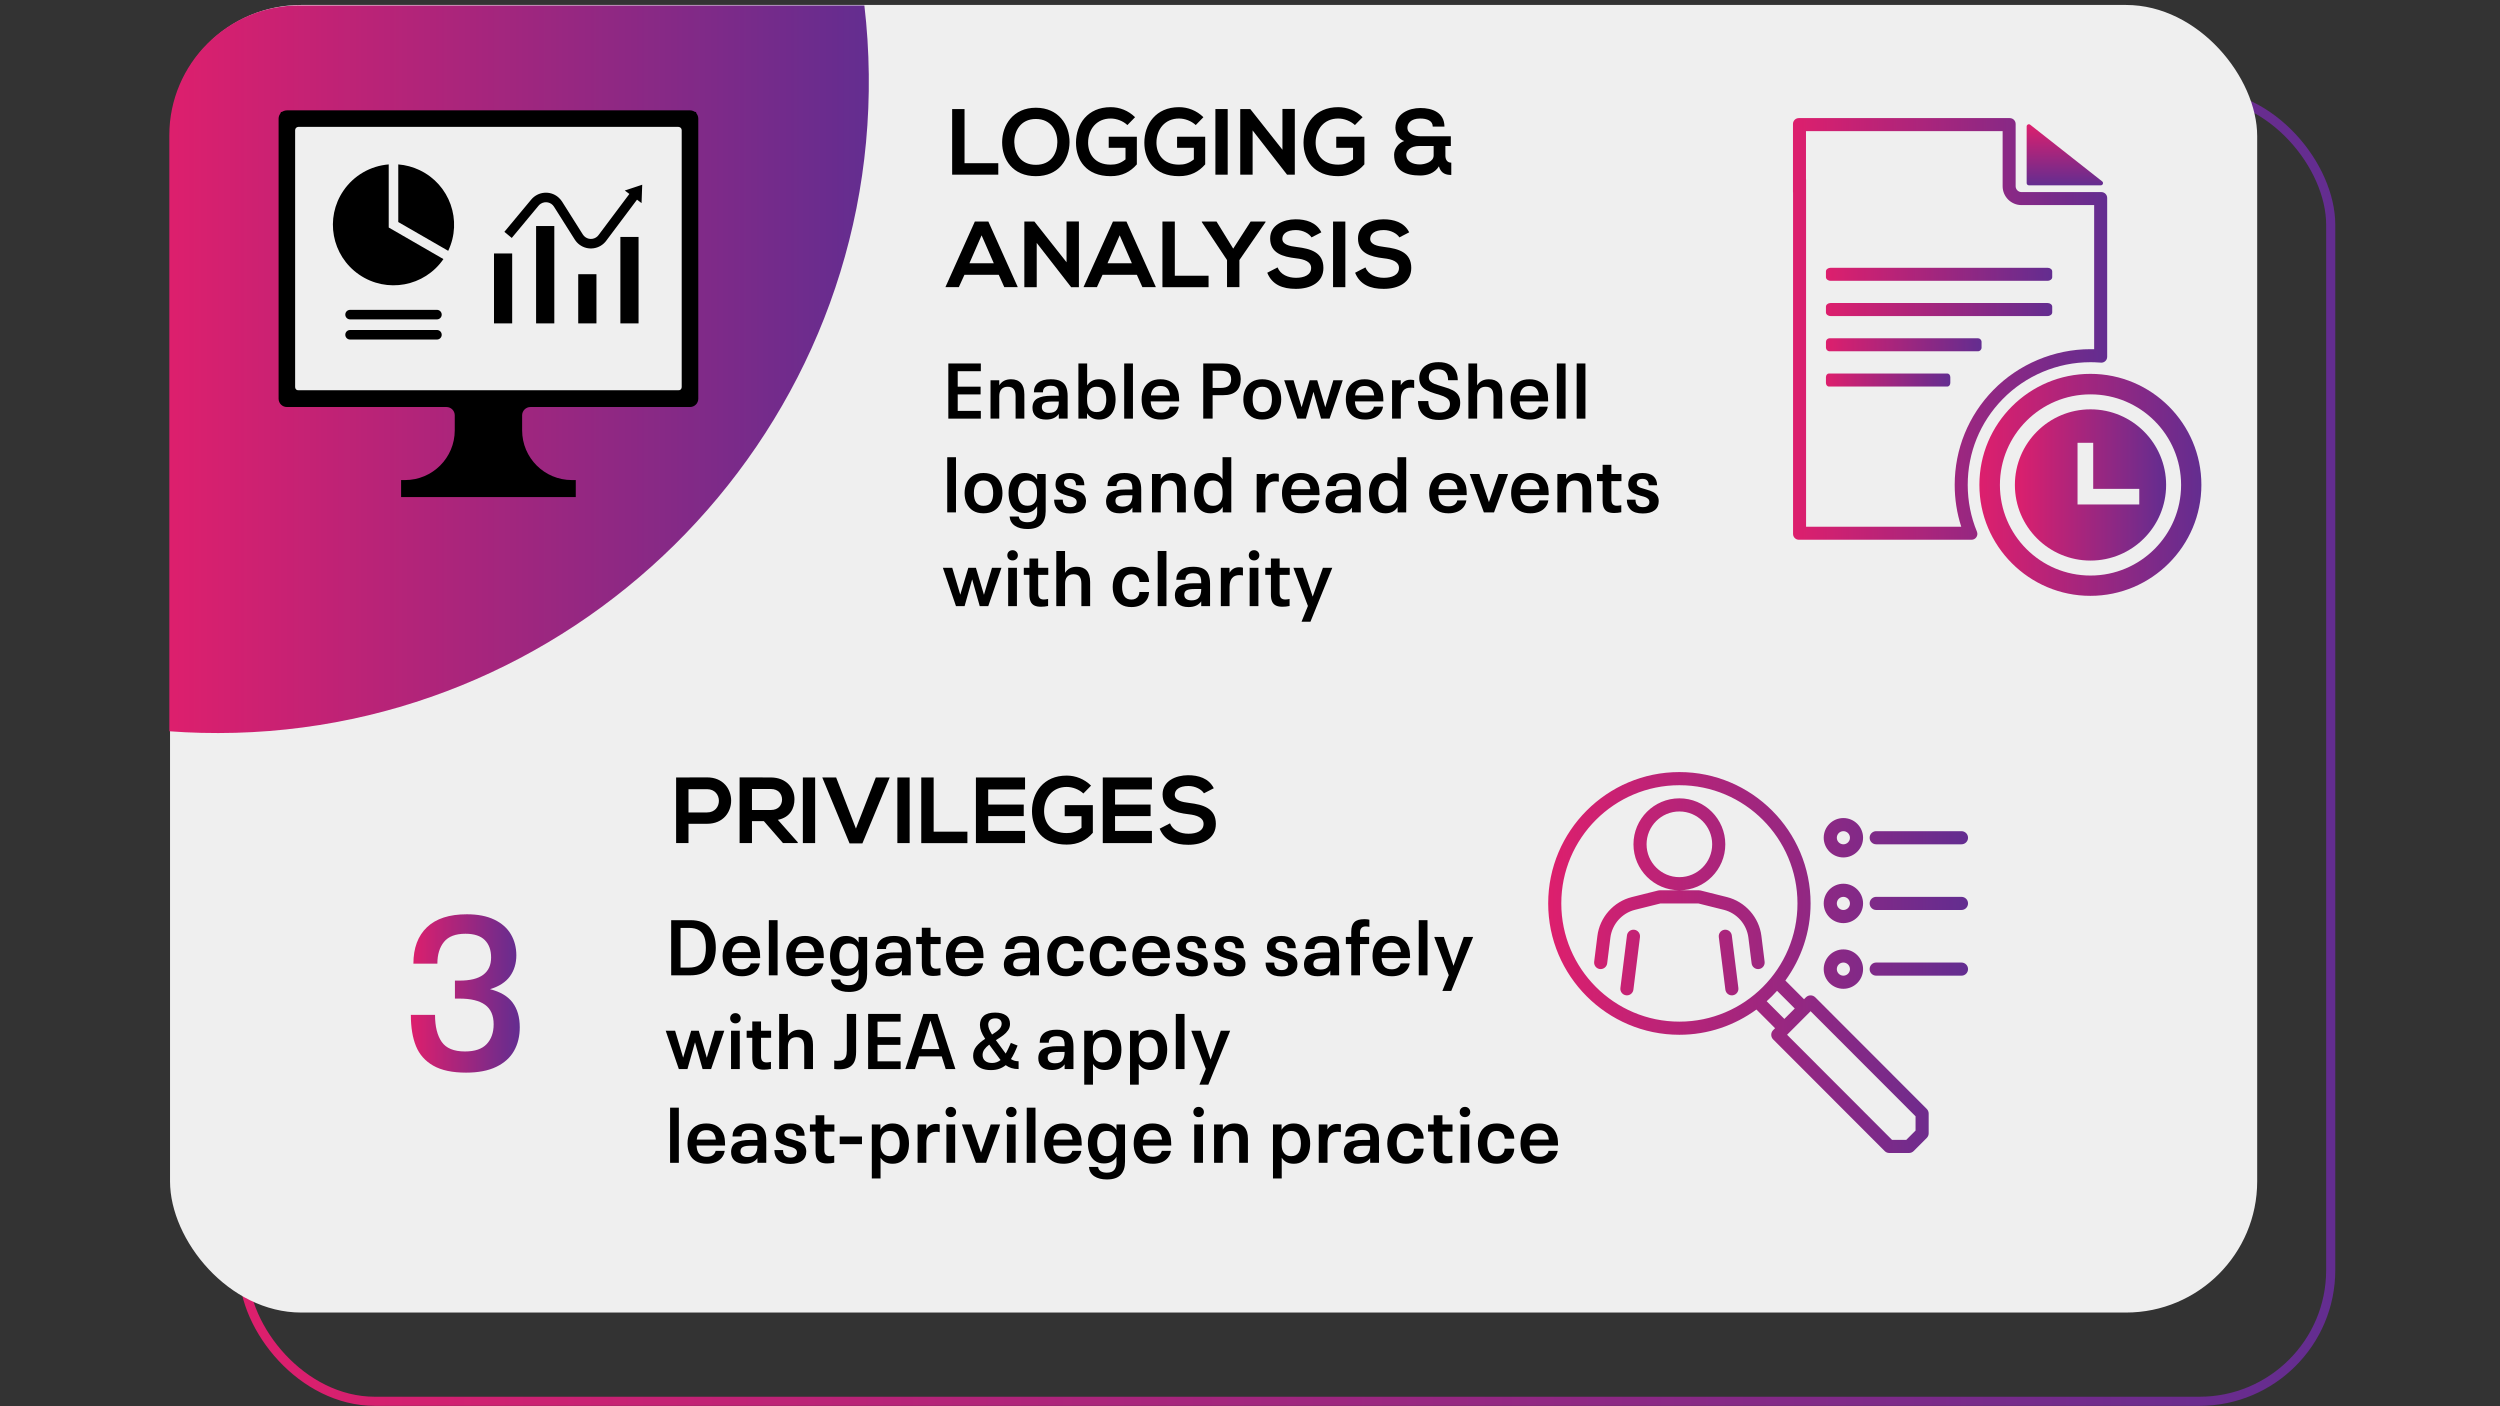
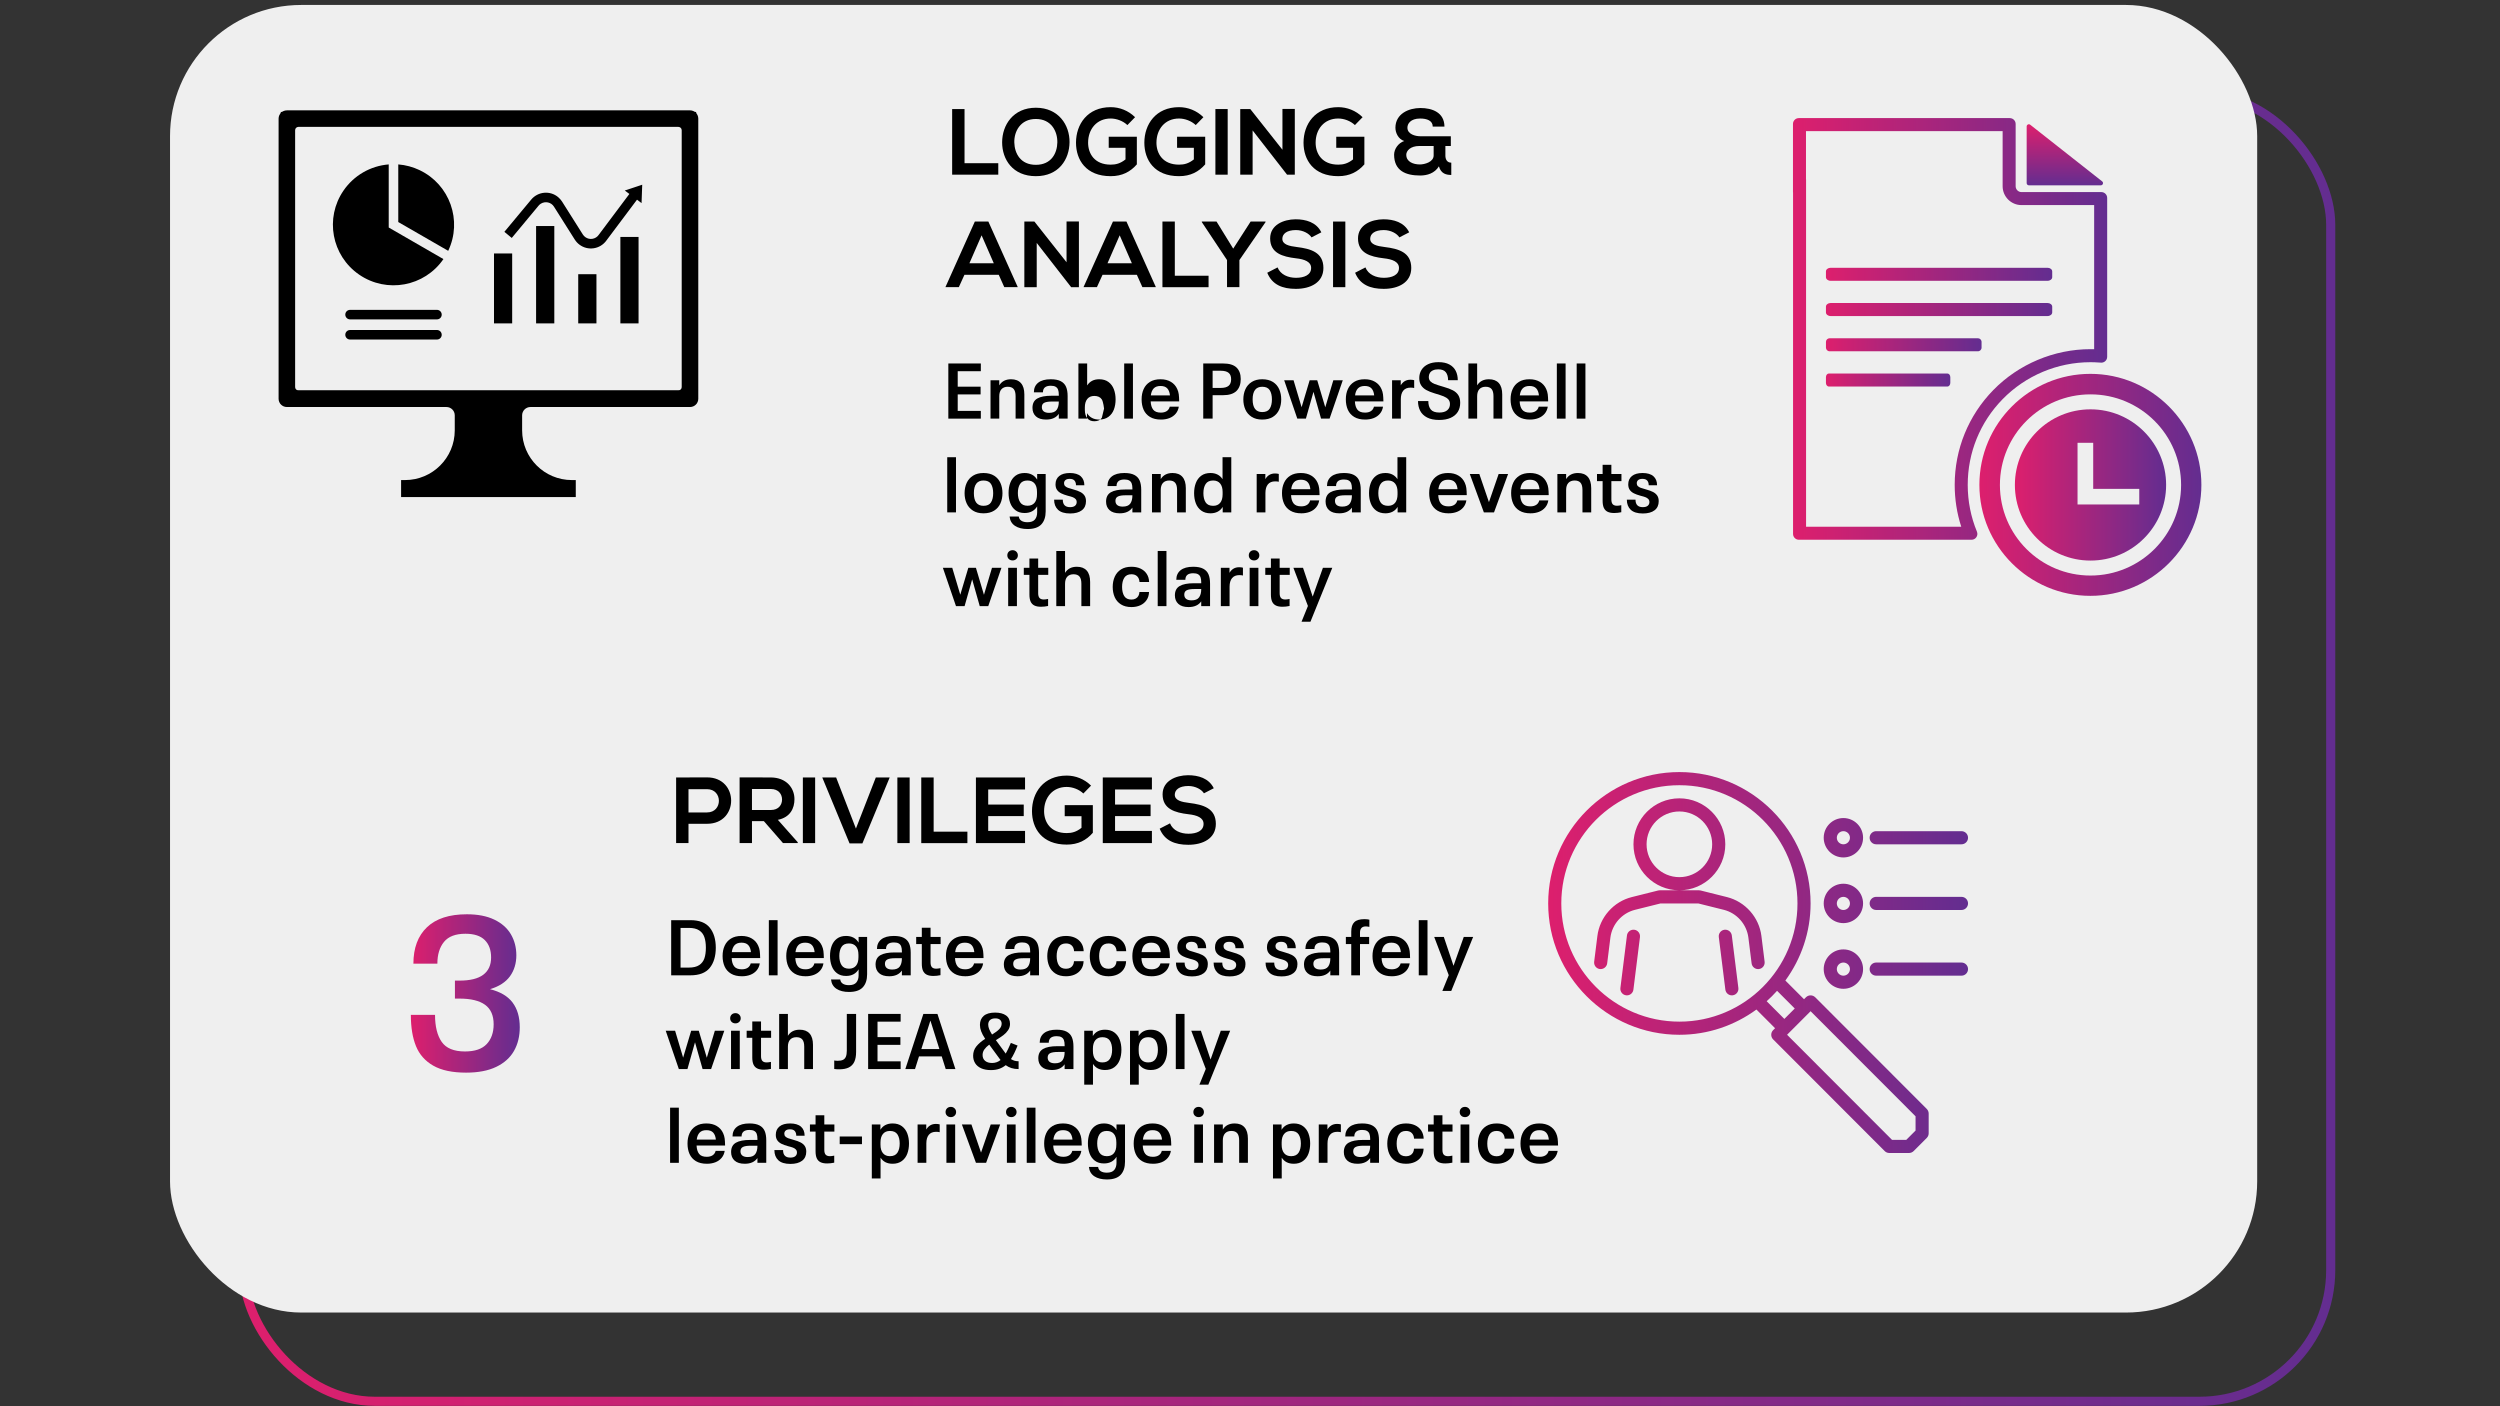
<svg xmlns="http://www.w3.org/2000/svg" xmlns:xlink="http://www.w3.org/1999/xlink" viewBox="0 0 1920 1080" id="Layer_1">
  <rect x="0" y="0" width="1920" height="1080" fill="#333333" stroke="none" />
  <defs>
    <linearGradient gradientUnits="userSpaceOnUse" y2="574.07" x2="1793.5" y1="574.07" x1="183.56" id="linear-gradient">
      <stop stop-color="#dd1f6d" offset="0" />
      <stop stop-color="#632d90" offset="1" />
    </linearGradient>
    <linearGradient xlink:href="#linear-gradient" y2="283.58" x2="667.26" y1="283.58" x1="130.04" id="linear-gradient-2" />
    <linearGradient xlink:href="#linear-gradient" y2="762.98" x2="399.18" y1="762.98" x1="315.53" id="linear-gradient-3" />
    <clipPath id="clippath">
      <rect style="fill: none;" height="298.68" width="322.32" y="83.38" x="213.96" />
    </clipPath>
    <linearGradient gradientUnits="userSpaceOnUse" y2="252.61" x2="1618.31" y1="252.61" x1="1377" id="Unbenannter_Verlauf_4">
      <stop stop-color="#dd1f6d" offset="0" />
      <stop stop-color="#632d90" offset="1" />
    </linearGradient>
    <linearGradient xlink:href="#Unbenannter_Verlauf_4" y2="264.79" x2="1521.84" y1="264.79" x1="1402.33" id="Unbenannter_Verlauf_4-2" />
    <linearGradient xlink:href="#Unbenannter_Verlauf_4" y2="237.72" x2="1576.1" y1="237.72" x1="1402.33" id="Unbenannter_Verlauf_4-3" />
    <linearGradient xlink:href="#Unbenannter_Verlauf_4" y2="210.65" x2="1576.1" y1="210.65" x1="1402.33" id="Unbenannter_Verlauf_4-4" />
    <linearGradient xlink:href="#Unbenannter_Verlauf_4" y2="291.85" x2="1497.84" y1="291.85" x1="1402.33" id="Unbenannter_Verlauf_4-5" />
    <linearGradient xlink:href="#Unbenannter_Verlauf_4" y2="142.32" x2="1585.8" y1="95.43" x1="1585.8" id="Unbenannter_Verlauf_4-6" />
    <clipPath id="clippath-1">
      <rect style="fill: none;" height="170.37" width="171.65" y="286.67" x="1519.51" />
    </clipPath>
    <linearGradient xlink:href="#Unbenannter_Verlauf_4" y2="372.36" x2="1690.66" y1="372.36" x1="1520.17" id="Unbenannter_Verlauf_4-7" />
    <linearGradient xlink:href="#Unbenannter_Verlauf_4" y2="372.45" x2="1663.58" y1="372.45" x1="1547.43" id="Unbenannter_Verlauf_4-8" />
    <clipPath id="clippath-2">
      <rect style="fill: none;" height="292.55" width="322.45" y="592.95" x="1189" />
    </clipPath>
    <linearGradient xlink:href="#linear-gradient" y2="739.23" x2="1511.45" y1="739.23" x1="1189" id="linear-gradient-4" />
  </defs>
  <rect style="fill: none; stroke: url(#linear-gradient); stroke-miterlimit: 10; stroke-width: 7px;" ry="100.77" rx="100.77" height="1004.23" width="1602.94" y="71.96" x="187.06" />
  <rect style="fill: #efefef;" ry="100.77" rx="100.77" height="1004.23" width="1602.94" y="3.81" x="130.58" />
-   <path style="fill: url(#linear-gradient-2);" d="M667.23,56.9c3.32,282.48-230.32,512.97-512.73,505.93-8.2-.2-16.36-.61-24.46-1.21V103.85c0-54.82,44.85-99.67,99.67-99.67h434.12c2.05,17.31,3.18,34.9,3.39,52.72Z" />
  <g>
    <path d="M740.76,83.74v41.62h25.92v8.79h-35.43v-50.4h9.5Z" />
    <path d="M821.41,109.23c-.14,13.03-8.14,26.07-25.85,26.07s-25.92-12.75-25.92-25.99,8.5-26.57,25.92-26.57,25.99,13.32,25.85,26.5ZM778.99,109.45c.22,8.28,4.68,17.14,16.56,17.14s16.34-8.93,16.49-17.21c.14-8.5-4.61-18-16.49-18s-16.78,9.58-16.56,18.07Z" />
    <path d="M865.83,96.06c-3.38-3.24-8.42-5.04-12.82-5.04-10.8,0-17.35,8.21-17.35,18.58,0,8.28,4.82,16.85,17.35,16.85,3.96,0,7.42-.86,11.38-4.03v-8.93h-12.89v-8.5h21.6v21.24c-4.97,5.69-11.23,9.07-20.09,9.07-18.94,0-26.64-12.46-26.64-25.71,0-14.19,8.86-27.29,26.64-27.29,6.77,0,13.54,2.59,18.72,7.71l-5.9,6.05Z" />
    <path d="M918.32,96.06c-3.38-3.24-8.42-5.04-12.82-5.04-10.8,0-17.35,8.21-17.35,18.58,0,8.28,4.82,16.85,17.35,16.85,3.96,0,7.42-.86,11.38-4.03v-8.93h-12.89v-8.5h21.6v21.24c-4.97,5.69-11.23,9.07-20.09,9.07-18.94,0-26.64-12.46-26.64-25.71,0-14.19,8.86-27.29,26.64-27.29,6.77,0,13.54,2.59,18.72,7.71l-5.9,6.05Z" />
    <path d="M933.43,134.15v-50.4h9.43v50.4h-9.43Z" />
    <path d="M984.91,83.67h9.5v50.48h-5.9v.07l-26.5-34.06v33.99h-9.5v-50.4h7.71l24.7,31.25v-31.32Z" />
    <path d="M1040.57,96.06c-3.38-3.24-8.42-5.04-12.82-5.04-10.8,0-17.35,8.21-17.35,18.58,0,8.28,4.82,16.85,17.35,16.85,3.96,0,7.42-.86,11.38-4.03v-8.93h-12.89v-8.5h21.6v21.24c-4.97,5.69-11.23,9.07-20.09,9.07-18.94,0-26.64-12.46-26.64-25.71,0-14.19,8.86-27.29,26.64-27.29,6.77,0,13.54,2.59,18.72,7.71l-5.9,6.05Z" />
    <path d="M1110.05,119.46c0,2.95,1.3,5.47,4.54,5.47v9.43c-3.74,0-7.92-.86-9.5-6.62-3.31,5.4-9.07,7.06-14.4,7.06-11.02,0-19.95-3.53-20.02-15.99,0-4.25,3.1-8.93,7.78-10.51-4.54-1.44-6.77-6.26-6.77-10.22.07-10.73,10.23-15.12,19.23-15.12s18.36,3.38,18.43,14.26h-9c0-4.61-4.54-6.19-9.65-6.19-7.42,0-9.86,4.1-9.79,7.06,0,5.11,6.34,6.55,9.72,6.55h23.62v7.49h-4.18v7.34ZM1080.02,118.88c0,5.33,5.26,7.42,10.51,7.42,3.38,0,10.51-1.8,10.51-6.91v-7.27h-10.95c-6.98,0-10.08,3.74-10.08,6.77Z" />
    <path d="M767.04,211.04h-26.35l-4.32,9.5h-10.3l22.61-50.4h10.37l22.61,50.4h-10.37l-4.25-9.5ZM753.87,180.73l-9.36,21.46h18.72l-9.36-21.46Z" />
    <path d="M819.1,170.07h9.5v50.48h-5.9v.07l-26.5-34.06v33.99h-9.5v-50.4h7.71l24.7,31.25v-31.32Z" />
    <path d="M873.1,211.04h-26.35l-4.32,9.5h-10.3l22.61-50.4h10.37l22.61,50.4h-10.37l-4.25-9.5ZM859.92,180.73l-9.36,21.46h18.72l-9.36-21.46Z" />
    <path d="M902.26,170.14v41.62h25.92v8.79h-35.43v-50.4h9.5Z" />
    <path d="M947.11,190.95l13.39-20.81h11.45v.43l-20.09,29.16v20.81h-9.5v-20.81l-19.37-29.16v-.43h11.3l12.82,20.81Z" />
    <path d="M1007.23,182.31c-1.73-2.88-6.48-5.62-11.95-5.62-7.06,0-10.44,2.95-10.44,6.7,0,4.39,5.18,5.62,11.23,6.34,10.51,1.3,20.31,4.03,20.31,16.06,0,11.23-9.94,16.06-21.17,16.06-10.3,0-18.22-3.17-21.96-12.38l7.92-4.1c2.23,5.54,8.07,7.99,14.19,7.99s11.59-2.09,11.59-7.56c0-4.75-4.97-6.7-11.67-7.42-10.3-1.22-19.8-3.96-19.8-15.27,0-10.37,10.23-14.62,19.51-14.69,7.85,0,15.99,2.23,19.8,10.01l-7.56,3.89Z" />
    <path d="M1023.79,220.55v-50.4h9.43v50.4h-9.43Z" />
    <path d="M1074.7,182.31c-1.73-2.88-6.48-5.62-11.95-5.62-7.06,0-10.44,2.95-10.44,6.7,0,4.39,5.18,5.62,11.23,6.34,10.51,1.3,20.31,4.03,20.31,16.06,0,11.23-9.94,16.06-21.17,16.06-10.3,0-18.22-3.17-21.96-12.38l7.92-4.1c2.23,5.54,8.07,7.99,14.19,7.99s11.59-2.09,11.59-7.56c0-4.75-4.97-6.7-11.67-7.42-10.3-1.22-19.8-3.96-19.8-15.27,0-10.37,10.23-14.62,19.51-14.69,7.85,0,15.99,2.23,19.8,10.01l-7.56,3.89Z" />
  </g>
  <g>
    <rect style="fill: none;" height="270.5" width="566.78" y="279.15" x="723.22" />
    <path d="M728.32,279.15h24.96v5.94h-17.76v11.88h17.58v5.94h-17.58v12.66h17.76v5.94h-24.96v-42.36Z" />
    <path d="M784.09,294.24c1.74,1.98,2.61,4.87,2.61,8.67v18.6h-6.72v-17.22c0-2.52-.49-4.36-1.47-5.52-.98-1.16-2.49-1.74-4.53-1.74s-3.69.62-4.83,1.86c-1.14,1.24-1.71,3.06-1.71,5.46v17.16h-6.72v-29.46h6.72v3.9c1.92-3.12,4.94-4.68,9.06-4.68,3.32,0,5.85.99,7.59,2.97Z" />
    <path d="M814.69,292.77c1.9,1,3.25,2.44,4.05,4.32s1.2,4.24,1.2,7.08v17.34h-6.78v-3.66c-2.04,2.92-5.28,4.38-9.72,4.38-3.44,0-6.05-.81-7.83-2.43-1.78-1.62-2.67-3.81-2.67-6.57,0-3.36,1.23-5.75,3.69-7.17,2.46-1.42,6.11-2.13,10.95-2.13h5.58v-.84c0-1.52-.18-2.78-.54-3.78-.36-1-.99-1.76-1.89-2.28-.9-.52-2.13-.78-3.69-.78-4.04,0-6.06,1.68-6.06,5.04h-6.96c0-3.16,1.11-5.62,3.33-7.38s5.43-2.64,9.63-2.64c3.24,0,5.81.5,7.71,1.5ZM811.51,314.79c1.1-1.52,1.65-3.62,1.65-6.3v-.12h-5.1c-2.72,0-4.72.31-6,.93-1.28.62-1.92,1.73-1.92,3.33,0,1.44.47,2.54,1.41,3.3.94.76,2.33,1.14,4.17,1.14,2.76,0,4.69-.76,5.79-2.28Z" />
-     <path d="M851.32,293.37c1.88,1.4,3.26,3.27,4.14,5.61.88,2.34,1.32,4.93,1.32,7.77s-.44,5.48-1.32,7.8c-.88,2.32-2.27,4.18-4.17,5.58-1.9,1.4-4.27,2.1-7.11,2.1-4.2,0-7.32-1.64-9.36-4.92v4.2h-6.6v-42.36h6.72v16.86c2.04-3.16,5.12-4.74,9.24-4.74,2.88,0,5.26.7,7.14,2.1ZM847.92,313.8c1.14-1.78,1.71-4.13,1.71-7.05s-.58-5.27-1.74-7.05c-1.16-1.78-3.08-2.67-5.76-2.67-2.32,0-4.11.77-5.37,2.31-1.26,1.54-1.89,3.71-1.89,6.51v1.8c0,2.84.63,5.02,1.89,6.54,1.26,1.52,3.05,2.28,5.37,2.28,2.72,0,4.65-.89,5.79-2.67Z" />
+     <path d="M851.32,293.37c1.88,1.4,3.26,3.27,4.14,5.61.88,2.34,1.32,4.93,1.32,7.77s-.44,5.48-1.32,7.8c-.88,2.32-2.27,4.18-4.17,5.58-1.9,1.4-4.27,2.1-7.11,2.1-4.2,0-7.32-1.64-9.36-4.92v4.2h-6.6v-42.36h6.72v16.86c2.04-3.16,5.12-4.74,9.24-4.74,2.88,0,5.26.7,7.14,2.1ZM847.92,313.8s-.58-5.27-1.74-7.05c-1.16-1.78-3.08-2.67-5.76-2.67-2.32,0-4.11.77-5.37,2.31-1.26,1.54-1.89,3.71-1.89,6.51v1.8c0,2.84.63,5.02,1.89,6.54,1.26,1.52,3.05,2.28,5.37,2.28,2.72,0,4.65-.89,5.79-2.67Z" />
    <path d="M863.38,279.15h6.72v42.36h-6.72v-42.36Z" />
    <path d="M896.05,315.72c1.18-.78,1.95-1.91,2.31-3.39h6.96c-.32,2.08-1.11,3.87-2.37,5.37s-2.86,2.63-4.8,3.39c-1.94.76-4.11,1.14-6.51,1.14-3.4,0-6.21-.67-8.43-2.01-2.22-1.34-3.85-3.17-4.89-5.49-1.04-2.32-1.56-5-1.56-8.04s.52-5.54,1.56-7.86c1.04-2.32,2.64-4.16,4.8-5.52,2.16-1.36,4.86-2.04,8.1-2.04s5.79.66,8.01,1.98c2.22,1.32,3.85,3.16,4.89,5.52.6,1.32.99,2.67,1.17,4.05.18,1.38.29,3.19.33,5.43h-21.9c.12,2.76.77,4.89,1.95,6.39s3.13,2.25,5.85,2.25c1.84,0,3.35-.39,4.53-1.17ZM886.03,298.32c-1.18,1.26-1.91,3.05-2.19,5.37h14.7c-.24-2.36-.93-4.16-2.07-5.4-1.14-1.24-2.87-1.86-5.19-1.86s-4.07.63-5.25,1.89Z" />
    <path d="M924.09,279.15h15.24c4.72,0,8.16,1.04,10.32,3.12s3.24,5.04,3.24,8.88-1.11,7.01-3.33,9.15c-2.22,2.14-5.63,3.21-10.23,3.21h-8.04v18h-7.2v-42.36ZM937.47,297.93c2.76,0,4.79-.54,6.09-1.62,1.3-1.08,1.95-2.76,1.95-5.04s-.65-3.89-1.95-4.95c-1.3-1.06-3.33-1.59-6.09-1.59h-6.18v13.2h6.18Z" />
    <path d="M961.27,320.13c-2.18-1.4-3.79-3.27-4.83-5.61-1.04-2.34-1.56-4.93-1.56-7.77s.53-5.49,1.59-7.83,2.68-4.2,4.86-5.58c2.18-1.38,4.87-2.07,8.07-2.07s6.07.7,8.25,2.1c2.18,1.4,3.78,3.27,4.8,5.61,1.02,2.34,1.53,4.93,1.53,7.77s-.52,5.49-1.56,7.83-2.65,4.2-4.83,5.58c-2.18,1.38-4.91,2.07-8.19,2.07s-5.95-.7-8.13-2.1ZM975.19,313.8c1.1-1.78,1.65-4.13,1.65-7.05s-.56-5.32-1.68-7.08c-1.12-1.76-3.04-2.64-5.76-2.64-4.92,0-7.38,3.24-7.38,9.72s2.46,9.72,7.38,9.72c2.76,0,4.69-.89,5.79-2.67Z" />
    <path d="M1031.25,292.05l-10.14,29.46h-6.54l-5.82-20.58-5.82,20.58h-6.6l-10.08-29.46h7.2l6.18,20.7,6.18-20.7h5.82l6.18,20.76,6.18-20.76h7.26Z" />
    <path d="M1052.89,315.72c1.18-.78,1.95-1.91,2.31-3.39h6.96c-.32,2.08-1.11,3.87-2.37,5.37s-2.86,2.63-4.8,3.39c-1.94.76-4.11,1.14-6.51,1.14-3.4,0-6.21-.67-8.43-2.01-2.22-1.34-3.85-3.17-4.89-5.49-1.04-2.32-1.56-5-1.56-8.04s.52-5.54,1.56-7.86c1.04-2.32,2.64-4.16,4.8-5.52,2.16-1.36,4.86-2.04,8.1-2.04s5.79.66,8.01,1.98c2.22,1.32,3.85,3.16,4.89,5.52.6,1.32.99,2.67,1.17,4.05.18,1.38.29,3.19.33,5.43h-21.9c.12,2.76.77,4.89,1.95,6.39s3.13,2.25,5.85,2.25c1.84,0,3.35-.39,4.53-1.17ZM1042.87,298.32c-1.18,1.26-1.91,3.05-2.19,5.37h14.7c-.24-2.36-.93-4.16-2.07-5.4-1.14-1.24-2.87-1.86-5.19-1.86s-4.07.63-5.25,1.89Z" />
    <path d="M1086.09,291.99v6c-.8-.2-1.72-.3-2.76-.3-2.48,0-4.35.77-5.61,2.31-1.26,1.54-1.89,3.75-1.89,6.63v14.88h-6.72v-29.46h6.66v3.9c.76-1.36,1.76-2.42,3-3.18,1.24-.76,2.72-1.14,4.44-1.14,1.08,0,2.04.12,2.88.36Z" />
    <path d="M1096.02,320.64c-2.42-1.26-4.19-2.97-5.31-5.13s-1.68-4.66-1.68-7.5h7.92c0,2.8.64,4.97,1.92,6.51,1.28,1.54,3.46,2.31,6.54,2.31,2.68,0,4.71-.59,6.09-1.77,1.38-1.18,2.07-2.75,2.07-4.71,0-1.52-.43-2.74-1.29-3.66-.86-.92-2.05-1.69-3.57-2.31-1.52-.62-3.86-1.39-7.02-2.31-2.56-.76-4.69-1.62-6.39-2.58-1.7-.96-3.01-2.18-3.93-3.66-.92-1.48-1.38-3.3-1.38-5.46,0-2.32.57-4.41,1.71-6.27s2.82-3.32,5.04-4.38c2.22-1.06,4.91-1.59,8.07-1.59,3.32,0,6.08.59,8.28,1.77,2.2,1.18,3.83,2.81,4.89,4.89,1.06,2.08,1.59,4.48,1.59,7.2h-7.44c0-2.64-.59-4.69-1.77-6.15-1.18-1.46-3.11-2.19-5.79-2.19-1.56,0-2.89.25-3.99.75-1.1.5-1.92,1.19-2.46,2.07-.54.88-.81,1.88-.81,3,0,1.44.42,2.58,1.26,3.42s1.94,1.52,3.3,2.04c1.36.52,3.62,1.24,6.78,2.16,3,.84,5.4,1.74,7.2,2.7,1.8.96,3.18,2.2,4.14,3.72s1.44,3.48,1.44,5.88c0,2.68-.62,5-1.86,6.96-1.24,1.96-3.07,3.48-5.49,4.56-2.42,1.08-5.35,1.62-8.79,1.62-3.76,0-6.85-.63-9.27-1.89Z" />
    <path d="M1151.1,294.21c1.74,1.96,2.61,4.86,2.61,8.7v18.6h-6.72v-17.22c0-2.52-.49-4.36-1.47-5.52-.98-1.16-2.49-1.74-4.53-1.74s-3.69.62-4.83,1.86c-1.14,1.24-1.71,3.06-1.71,5.46v17.16h-6.72v-42.36h6.72v16.8c1.92-3.12,4.94-4.68,9.06-4.68,3.32,0,5.85.98,7.59,2.94Z" />
    <path d="M1179.42,315.72c1.18-.78,1.95-1.91,2.31-3.39h6.96c-.32,2.08-1.11,3.87-2.37,5.37s-2.86,2.63-4.8,3.39c-1.94.76-4.11,1.14-6.51,1.14-3.4,0-6.21-.67-8.43-2.01-2.22-1.34-3.85-3.17-4.89-5.49-1.04-2.32-1.56-5-1.56-8.04s.52-5.54,1.56-7.86c1.04-2.32,2.64-4.16,4.8-5.52,2.16-1.36,4.86-2.04,8.1-2.04s5.79.66,8.01,1.98c2.22,1.32,3.85,3.16,4.89,5.52.6,1.32.99,2.67,1.17,4.05.18,1.38.29,3.19.33,5.43h-21.9c.12,2.76.77,4.89,1.95,6.39s3.13,2.25,5.85,2.25c1.84,0,3.35-.39,4.53-1.17ZM1169.4,298.32c-1.18,1.26-1.91,3.05-2.19,5.37h14.7c-.24-2.36-.93-4.16-2.07-5.4-1.14-1.24-2.87-1.86-5.19-1.86s-4.07.63-5.25,1.89Z" />
    <path d="M1195.65,279.15h6.72v42.36h-6.72v-42.36Z" />
    <path d="M1210.89,279.15h6.72v42.36h-6.72v-42.36Z" />
    <path d="M727.48,351.15h6.72v42.36h-6.72v-42.36Z" />
    <path d="M747.19,392.13c-2.18-1.4-3.79-3.27-4.83-5.61-1.04-2.34-1.56-4.93-1.56-7.77s.53-5.49,1.59-7.83,2.68-4.2,4.86-5.58c2.18-1.38,4.87-2.07,8.07-2.07s6.07.7,8.25,2.1c2.18,1.4,3.78,3.27,4.8,5.61,1.02,2.34,1.53,4.93,1.53,7.77s-.52,5.49-1.56,7.83-2.65,4.2-4.83,5.58c-2.18,1.38-4.91,2.07-8.19,2.07s-5.95-.7-8.13-2.1ZM761.11,385.8c1.1-1.78,1.65-4.13,1.65-7.05s-.56-5.32-1.68-7.08c-1.12-1.76-3.04-2.64-5.76-2.64-4.92,0-7.38,3.24-7.38,9.72s2.46,9.72,7.38,9.72c2.76,0,4.69-.89,5.79-2.67Z" />
    <path d="M803.08,364.05v28.62c0,4.32-1.11,7.67-3.33,10.05-2.22,2.38-5.75,3.57-10.59,3.57-3.96,0-7.17-.81-9.63-2.43s-3.85-4.01-4.17-7.17h7.08c.16,1.44.83,2.53,2.01,3.27,1.18.74,2.73,1.11,4.65,1.11,2.68,0,4.59-.7,5.73-2.1,1.14-1.4,1.71-3.24,1.71-5.52v-4.56c-1,1.68-2.31,2.95-3.93,3.81s-3.53,1.29-5.73,1.29c-2.8,0-5.12-.7-6.96-2.1-1.84-1.4-3.19-3.26-4.05-5.58-.86-2.32-1.29-4.9-1.29-7.74s.43-5.41,1.29-7.71c.86-2.3,2.21-4.14,4.05-5.52,1.84-1.38,4.16-2.07,6.96-2.07,2.2,0,4.11.43,5.73,1.29,1.62.86,2.93,2.13,3.93,3.81v-4.32h6.54ZM796.42,377.79c0-2.84-.63-5.01-1.89-6.51s-3.07-2.25-5.43-2.25c-2.64,0-4.53.88-5.67,2.64-1.14,1.76-1.71,4.08-1.71,6.96s.58,5.28,1.74,7.08c1.16,1.8,3.06,2.7,5.7,2.7,2.32,0,4.11-.75,5.37-2.25s1.89-3.67,1.89-6.51v-1.86Z" />
    <path d="M812.56,391.5c-2-1.9-3-4.49-3-7.77h6.66c0,3.84,1.86,5.76,5.58,5.76,1.72,0,3-.36,3.84-1.08.84-.72,1.26-1.66,1.26-2.82,0-.96-.29-1.74-.87-2.34-.58-.6-1.31-1.07-2.19-1.41-.88-.34-2.14-.71-3.78-1.11-2.04-.56-3.74-1.18-5.1-1.86-1.36-.68-2.42-1.57-3.18-2.67-.76-1.1-1.14-2.51-1.14-4.23,0-2.72.95-4.85,2.85-6.39,1.9-1.54,4.63-2.31,8.19-2.31s6.45.83,8.31,2.49c1.86,1.66,2.79,3.97,2.79,6.93h-6.42c0-1.52-.38-2.72-1.14-3.6-.76-.88-1.98-1.32-3.66-1.32-1.48,0-2.58.31-3.3.93-.72.62-1.08,1.43-1.08,2.43,0,.92.28,1.65.84,2.19.56.54,1.26.97,2.1,1.29s2.22.74,4.14,1.26c2.24.6,4.05,1.26,5.43,1.98,1.38.72,2.45,1.64,3.21,2.76.76,1.12,1.14,2.56,1.14,4.32,0,3.04-1.07,5.37-3.21,6.99-2.14,1.62-5.13,2.43-8.97,2.43-4.2,0-7.3-.95-9.3-2.85Z" />
    <path d="M871.21,364.77c1.9,1,3.25,2.44,4.05,4.32s1.2,4.24,1.2,7.08v17.34h-6.78v-3.66c-2.04,2.92-5.28,4.38-9.72,4.38-3.44,0-6.05-.81-7.83-2.43-1.78-1.62-2.67-3.81-2.67-6.57,0-3.36,1.23-5.75,3.69-7.17,2.46-1.42,6.11-2.13,10.95-2.13h5.58v-.84c0-1.52-.18-2.78-.54-3.78-.36-1-.99-1.76-1.89-2.28-.9-.52-2.13-.78-3.69-.78-4.04,0-6.06,1.68-6.06,5.04h-6.96c0-3.16,1.11-5.62,3.33-7.38s5.43-2.64,9.63-2.64c3.24,0,5.81.5,7.71,1.5ZM868.03,386.79c1.1-1.52,1.65-3.62,1.65-6.3v-.12h-5.1c-2.72,0-4.72.31-6,.93-1.28.62-1.92,1.73-1.92,3.33,0,1.44.47,2.54,1.41,3.3.94.76,2.33,1.14,4.17,1.14,2.76,0,4.69-.76,5.79-2.28Z" />
    <path d="M908.1,366.24c1.74,1.98,2.61,4.87,2.61,8.67v18.6h-6.72v-17.22c0-2.52-.49-4.36-1.47-5.52-.98-1.16-2.49-1.74-4.53-1.74s-3.69.62-4.83,1.86c-1.14,1.24-1.71,3.06-1.71,5.46v17.16h-6.72v-29.46h6.72v3.9c1.92-3.12,4.94-4.68,9.06-4.68,3.32,0,5.85.99,7.59,2.97Z" />
    <path d="M945.63,351.15v42.36h-6.6v-4.2c-1,1.64-2.3,2.87-3.9,3.69-1.6.82-3.42,1.23-5.46,1.23-2.84,0-5.21-.7-7.11-2.1-1.9-1.4-3.29-3.26-4.17-5.58-.88-2.32-1.32-4.92-1.32-7.8s.44-5.43,1.32-7.77c.88-2.34,2.26-4.21,4.14-5.61,1.88-1.4,4.26-2.1,7.14-2.1,2.04,0,3.84.4,5.4,1.2,1.56.8,2.84,1.98,3.84,3.54v-16.86h6.72ZM938.97,377.85c0-2.8-.63-4.97-1.89-6.51-1.26-1.54-3.05-2.31-5.37-2.31-2.68,0-4.6.89-5.76,2.67-1.16,1.78-1.74,4.13-1.74,7.05s.57,5.27,1.71,7.05c1.14,1.78,3.07,2.67,5.79,2.67,2.32,0,4.11-.76,5.37-2.28,1.26-1.52,1.89-3.7,1.89-6.54v-1.8Z" />
    <path d="M982.11,363.99v6c-.8-.2-1.72-.3-2.76-.3-2.48,0-4.35.77-5.61,2.31-1.26,1.54-1.89,3.75-1.89,6.63v14.88h-6.72v-29.46h6.66v3.9c.76-1.36,1.76-2.42,3-3.18,1.24-.76,2.72-1.14,4.44-1.14,1.08,0,2.04.12,2.88.36Z" />
    <path d="M1003.86,387.72c1.18-.78,1.95-1.91,2.31-3.39h6.96c-.32,2.08-1.11,3.87-2.37,5.37s-2.86,2.63-4.8,3.39c-1.94.76-4.11,1.14-6.51,1.14-3.4,0-6.21-.67-8.43-2.01-2.22-1.34-3.85-3.17-4.89-5.49-1.04-2.32-1.56-5-1.56-8.04s.52-5.54,1.56-7.86c1.04-2.32,2.64-4.16,4.8-5.52,2.16-1.36,4.86-2.04,8.1-2.04s5.79.66,8.01,1.98c2.22,1.32,3.85,3.16,4.89,5.52.6,1.32.99,2.67,1.17,4.05.18,1.38.29,3.19.33,5.43h-21.9c.12,2.76.77,4.89,1.95,6.39s3.13,2.25,5.85,2.25c1.84,0,3.35-.39,4.53-1.17ZM993.84,370.32c-1.18,1.26-1.91,3.05-2.19,5.37h14.7c-.24-2.36-.93-4.16-2.07-5.4-1.14-1.24-2.87-1.86-5.19-1.86s-4.07.63-5.25,1.89Z" />
    <path d="M1039.8,364.77c1.9,1,3.25,2.44,4.05,4.32s1.2,4.24,1.2,7.08v17.34h-6.78v-3.66c-2.04,2.92-5.28,4.38-9.72,4.38-3.44,0-6.05-.81-7.83-2.43-1.78-1.62-2.67-3.81-2.67-6.57,0-3.36,1.23-5.75,3.69-7.17,2.46-1.42,6.11-2.13,10.95-2.13h5.58v-.84c0-1.52-.18-2.78-.54-3.78-.36-1-.99-1.76-1.89-2.28-.9-.52-2.13-.78-3.69-.78-4.04,0-6.06,1.68-6.06,5.04h-6.96c0-3.16,1.11-5.62,3.33-7.38s5.43-2.64,9.63-2.64c3.24,0,5.81.5,7.71,1.5ZM1036.62,386.79c1.1-1.52,1.65-3.62,1.65-6.3v-.12h-5.1c-2.72,0-4.72.31-6,.93-1.28.62-1.92,1.73-1.92,3.33,0,1.44.47,2.54,1.41,3.3.94.76,2.33,1.14,4.17,1.14,2.76,0,4.69-.76,5.79-2.28Z" />
    <path d="M1079.97,351.15v42.36h-6.6v-4.2c-1,1.64-2.3,2.87-3.9,3.69-1.6.82-3.42,1.23-5.46,1.23-2.84,0-5.21-.7-7.11-2.1-1.9-1.4-3.29-3.26-4.17-5.58-.88-2.32-1.32-4.92-1.32-7.8s.44-5.43,1.32-7.77c.88-2.34,2.26-4.21,4.14-5.61,1.88-1.4,4.26-2.1,7.14-2.1,2.04,0,3.84.4,5.4,1.2,1.56.8,2.84,1.98,3.84,3.54v-16.86h6.72ZM1073.31,377.85c0-2.8-.63-4.97-1.89-6.51-1.26-1.54-3.05-2.31-5.37-2.31-2.68,0-4.6.89-5.76,2.67-1.16,1.78-1.74,4.13-1.74,7.05s.57,5.27,1.71,7.05c1.14,1.78,3.07,2.67,5.79,2.67,2.32,0,4.11-.76,5.37-2.28,1.26-1.52,1.89-3.7,1.89-6.54v-1.8Z" />
    <path d="M1116.9,387.72c1.18-.78,1.95-1.91,2.31-3.39h6.96c-.32,2.08-1.11,3.87-2.37,5.37s-2.86,2.63-4.8,3.39c-1.94.76-4.11,1.14-6.51,1.14-3.4,0-6.21-.67-8.43-2.01-2.22-1.34-3.85-3.17-4.89-5.49-1.04-2.32-1.56-5-1.56-8.04s.52-5.54,1.56-7.86c1.04-2.32,2.64-4.16,4.8-5.52,2.16-1.36,4.86-2.04,8.1-2.04s5.79.66,8.01,1.98c2.22,1.32,3.85,3.16,4.89,5.52.6,1.32.99,2.67,1.17,4.05.18,1.38.29,3.19.33,5.43h-21.9c.12,2.76.77,4.89,1.95,6.39s3.13,2.25,5.85,2.25c1.84,0,3.35-.39,4.53-1.17ZM1106.88,370.32c-1.18,1.26-1.91,3.05-2.19,5.37h14.7c-.24-2.36-.93-4.16-2.07-5.4-1.14-1.24-2.87-1.86-5.19-1.86s-4.07.63-5.25,1.89Z" />
    <path d="M1128.81,364.05h7.32l7.38,21.6,7.44-21.6h7.26l-10.8,29.46h-7.8l-10.8-29.46Z" />
    <path d="M1179.84,387.72c1.18-.78,1.95-1.91,2.31-3.39h6.96c-.32,2.08-1.11,3.87-2.37,5.37s-2.86,2.63-4.8,3.39c-1.94.76-4.11,1.14-6.51,1.14-3.4,0-6.21-.67-8.43-2.01-2.22-1.34-3.85-3.17-4.89-5.49-1.04-2.32-1.56-5-1.56-8.04s.52-5.54,1.56-7.86c1.04-2.32,2.64-4.16,4.8-5.52,2.16-1.36,4.86-2.04,8.1-2.04s5.79.66,8.01,1.98c2.22,1.32,3.85,3.16,4.89,5.52.6,1.32.99,2.67,1.17,4.05.18,1.38.29,3.19.33,5.43h-21.9c.12,2.76.77,4.89,1.95,6.39s3.13,2.25,5.85,2.25c1.84,0,3.35-.39,4.53-1.17ZM1169.82,370.32c-1.18,1.26-1.91,3.05-2.19,5.37h14.7c-.24-2.36-.93-4.16-2.07-5.4-1.14-1.24-2.87-1.86-5.19-1.86s-4.07.63-5.25,1.89Z" />
    <path d="M1219.44,366.24c1.74,1.98,2.61,4.87,2.61,8.67v18.6h-6.72v-17.22c0-2.52-.49-4.36-1.47-5.52-.98-1.16-2.49-1.74-4.53-1.74s-3.69.62-4.83,1.86c-1.14,1.24-1.71,3.06-1.71,5.46v17.16h-6.72v-29.46h6.72v3.9c1.92-3.12,4.94-4.68,9.06-4.68,3.32,0,5.85.99,7.59,2.97Z" />
    <path d="M1234.62,393.03c-1.3-.64-2.26-1.64-2.88-3s-.93-3.18-.93-5.46v-15.06h-4.32v-5.46h4.32v-7.08h6.72v7.08h7.74v5.46h-7.74v14.1c0,1.68.35,2.9,1.05,3.66.7.76,1.79,1.14,3.27,1.14.88,0,1.98-.14,3.3-.42v5.4c-1.88.4-3.7.6-5.46.6-2.08,0-3.77-.32-5.07-.96Z" />
    <path d="M1252.41,391.5c-2-1.9-3-4.49-3-7.77h6.66c0,3.84,1.86,5.76,5.58,5.76,1.72,0,3-.36,3.84-1.08.84-.72,1.26-1.66,1.26-2.82,0-.96-.29-1.74-.87-2.34-.58-.6-1.31-1.07-2.19-1.41-.88-.34-2.14-.71-3.78-1.11-2.04-.56-3.74-1.18-5.1-1.86-1.36-.68-2.42-1.57-3.18-2.67-.76-1.1-1.14-2.51-1.14-4.23,0-2.72.95-4.85,2.85-6.39,1.9-1.54,4.63-2.31,8.19-2.31s6.45.83,8.31,2.49c1.86,1.66,2.79,3.97,2.79,6.93h-6.42c0-1.52-.38-2.72-1.14-3.6-.76-.88-1.98-1.32-3.66-1.32-1.48,0-2.58.31-3.3.93-.72.62-1.08,1.43-1.08,2.43,0,.92.28,1.65.84,2.19.56.54,1.26.97,2.1,1.29s2.22.74,4.14,1.26c2.24.6,4.05,1.26,5.43,1.98,1.38.72,2.45,1.64,3.21,2.76.76,1.12,1.14,2.56,1.14,4.32,0,3.04-1.07,5.37-3.21,6.99-2.14,1.62-5.13,2.43-8.97,2.43-4.2,0-7.3-.95-9.3-2.85Z" />
    <path d="M769.12,436.05l-10.14,29.46h-6.54l-5.82-20.58-5.82,20.58h-6.6l-10.08-29.46h7.2l6.18,20.7,6.18-20.7h5.82l6.18,20.76,6.18-20.76h7.26Z" />
    <path d="M774.76,429.3c-.76-.74-1.14-1.67-1.14-2.79s.38-2.11,1.14-2.85c.76-.74,1.74-1.11,2.94-1.11,1.12,0,2.07.38,2.85,1.14.78.76,1.17,1.7,1.17,2.82s-.39,2.05-1.17,2.79c-.78.74-1.73,1.11-2.85,1.11-1.2,0-2.18-.37-2.94-1.11ZM774.28,436.05h6.72v29.46h-6.72v-29.46Z" />
    <path d="M794.41,465.03c-1.3-.64-2.26-1.64-2.88-3s-.93-3.18-.93-5.46v-15.06h-4.32v-5.46h4.32v-7.08h6.72v7.08h7.74v5.46h-7.74v14.1c0,1.68.35,2.9,1.05,3.66.7.76,1.79,1.14,3.27,1.14.88,0,1.98-.14,3.3-.42v5.4c-1.88.4-3.7.6-5.46.6-2.08,0-3.77-.32-5.07-.96Z" />
    <path d="M834.61,438.21c1.74,1.96,2.61,4.86,2.61,8.7v18.6h-6.72v-17.22c0-2.52-.49-4.36-1.47-5.52-.98-1.16-2.49-1.74-4.53-1.74s-3.69.62-4.83,1.86c-1.14,1.24-1.71,3.06-1.71,5.46v17.16h-6.72v-42.36h6.72v16.8c1.92-3.12,4.94-4.68,9.06-4.68,3.32,0,5.85.98,7.59,2.94Z" />
    <path d="M860.86,464.16c-2.16-1.38-3.75-3.23-4.77-5.55-1.02-2.32-1.53-4.94-1.53-7.86s.53-5.55,1.59-7.89,2.66-4.19,4.8-5.55c2.14-1.36,4.81-2.04,8.01-2.04,2.6,0,4.9.46,6.9,1.38,2,.92,3.59,2.26,4.77,4.02,1.18,1.76,1.81,3.86,1.89,6.3h-7.38c-.12-1.88-.72-3.34-1.8-4.38s-2.54-1.56-4.38-1.56c-2.56,0-4.4.9-5.52,2.7-1.12,1.8-1.68,4.14-1.68,7.02s.56,5.32,1.68,7.08,2.96,2.64,5.52,2.64c1.24,0,2.32-.25,3.24-.75.92-.5,1.62-1.19,2.1-2.07.48-.88.74-1.88.78-3h7.38c-.08,2.4-.71,4.47-1.89,6.21s-2.77,3.07-4.77,3.99c-2,.92-4.28,1.38-6.84,1.38-3.24,0-5.94-.69-8.1-2.07Z" />
    <path d="M889.12,423.15h6.72v42.36h-6.72v-42.36Z" />
    <path d="M924.07,436.77c1.9,1,3.25,2.44,4.05,4.32s1.2,4.24,1.2,7.08v17.34h-6.78v-3.66c-2.04,2.92-5.28,4.38-9.72,4.38-3.44,0-6.05-.81-7.83-2.43-1.78-1.62-2.67-3.81-2.67-6.57,0-3.36,1.23-5.75,3.69-7.17,2.46-1.42,6.11-2.13,10.95-2.13h5.58v-.84c0-1.52-.18-2.78-.54-3.78-.36-1-.99-1.76-1.89-2.28-.9-.52-2.13-.78-3.69-.78-4.04,0-6.06,1.68-6.06,5.04h-6.96c0-3.16,1.11-5.62,3.33-7.38s5.43-2.64,9.63-2.64c3.24,0,5.81.5,7.71,1.5ZM920.89,458.79c1.1-1.52,1.65-3.62,1.65-6.3v-.12h-5.1c-2.72,0-4.72.31-6,.93-1.28.62-1.92,1.73-1.92,3.33,0,1.44.47,2.54,1.41,3.3.94.76,2.33,1.14,4.17,1.14,2.76,0,4.69-.76,5.79-2.28Z" />
    <path d="M954.58,435.99v6c-.8-.2-1.72-.3-2.76-.3-2.48,0-4.35.77-5.61,2.31-1.26,1.54-1.89,3.75-1.89,6.63v14.88h-6.72v-29.46h6.66v3.9c.76-1.36,1.76-2.42,3-3.18,1.24-.76,2.72-1.14,4.44-1.14,1.08,0,2.04.12,2.88.36Z" />
    <path d="M960.21,429.3c-.76-.74-1.14-1.67-1.14-2.79s.38-2.11,1.14-2.85c.76-.74,1.74-1.11,2.94-1.11,1.12,0,2.07.38,2.85,1.14.78.76,1.17,1.7,1.17,2.82s-.39,2.05-1.17,2.79c-.78.74-1.73,1.11-2.85,1.11-1.2,0-2.18-.37-2.94-1.11ZM959.73,436.05h6.72v29.46h-6.72v-29.46Z" />
    <path d="M979.87,465.03c-1.3-.64-2.26-1.64-2.88-3s-.93-3.18-.93-5.46v-15.06h-4.32v-5.46h4.32v-7.08h6.72v7.08h7.74v5.46h-7.74v14.1c0,1.68.35,2.9,1.05,3.66.7.76,1.79,1.14,3.27,1.14.88,0,1.98-.14,3.3-.42v5.4c-1.88.4-3.7.6-5.46.6-2.08,0-3.77-.32-5.07-.96Z" />
    <path d="M1023.21,436.05l-16.8,41.46h-6.84l4.92-12.12-11.16-29.34h7.38l7.44,22.14,7.86-22.14h7.2Z" />
  </g>
  <g>
    <path d="M543.02,632.67h-14.26v14.83h-9.5v-50.4c7.92,0,15.84-.07,23.76-.07,24.63,0,24.7,35.64,0,35.64ZM528.76,623.95h14.26c12.17,0,12.1-17.86,0-17.86h-14.26v17.86Z" />
    <path d="M612.65,647.5h-11.3l-14.69-16.85h-9.14v16.85h-9.5v-50.48c7.99,0,15.99.07,23.98.07,11.88.07,18.15,7.99,18.15,16.71,0,6.91-3.17,13.9-12.75,15.84l15.27,17.21v.65ZM577.51,605.95v16.13h14.47c6.05,0,8.64-4.03,8.64-8.06s-2.66-8.07-8.64-8.07h-14.47Z" />
    <path d="M616.6,647.5v-50.4h9.43v50.4h-9.43Z" />
    <path d="M662.32,647.72h-9.87l-20.95-50.62h10.66l15.19,39.24,15.27-39.24h10.66l-20.95,50.62Z" />
    <path d="M689.18,647.5v-50.4h9.43v50.4h-9.43Z" />
    <path d="M717.04,597.1v41.62h25.92v8.79h-35.43v-50.4h9.5Z" />
    <path d="M787.24,647.5h-37.73v-50.4h37.73v9.22h-28.3v11.59h27.29v8.86h-27.29v11.38h28.3v9.36Z" />
    <path d="M832.03,609.41c-3.38-3.24-8.42-5.04-12.82-5.04-10.8,0-17.35,8.21-17.35,18.58,0,8.28,4.82,16.85,17.35,16.85,3.96,0,7.42-.86,11.38-4.03v-8.93h-12.89v-8.5h21.6v21.24c-4.97,5.69-11.23,9.07-20.09,9.07-18.94,0-26.64-12.46-26.64-25.71,0-14.19,8.86-27.29,26.64-27.29,6.77,0,13.54,2.59,18.72,7.71l-5.9,6.05Z" />
    <path d="M884.66,647.5h-37.73v-50.4h37.73v9.22h-28.3v11.59h27.29v8.86h-27.29v11.38h28.3v9.36Z" />
    <path d="M924.62,609.26c-1.73-2.88-6.48-5.62-11.95-5.62-7.06,0-10.44,2.95-10.44,6.7,0,4.39,5.18,5.62,11.23,6.34,10.51,1.3,20.31,4.03,20.31,16.06,0,11.23-9.94,16.06-21.17,16.06-10.3,0-18.22-3.17-21.96-12.38l7.92-4.1c2.23,5.54,8.07,7.99,14.19,7.99s11.59-2.09,11.59-7.56c0-4.75-4.97-6.7-11.67-7.42-10.3-1.22-19.8-3.96-19.8-15.27,0-10.37,10.23-14.62,19.51-14.69,7.85,0,15.99,2.23,19.8,10.01l-7.56,3.89Z" />
  </g>
  <g>
    <path d="M515.47,706.69h14.76c6.84,0,11.8,1.92,14.88,5.76,3.08,3.84,4.62,8.98,4.62,15.42s-1.55,11.68-4.65,15.48c-3.1,3.8-8.05,5.7-14.85,5.7h-14.76v-42.36ZM529.09,743.11c3.36,0,6-.64,7.92-1.92,1.92-1.28,3.25-3.03,3.99-5.25.74-2.22,1.11-4.91,1.11-8.07s-.38-5.91-1.14-8.13c-.76-2.22-2.1-3.96-4.02-5.22-1.92-1.26-4.54-1.89-7.86-1.89h-6.42v30.48h6.42Z" />
    <path d="M574.24,743.26c1.18-.78,1.95-1.91,2.31-3.39h6.96c-.32,2.08-1.11,3.87-2.37,5.37s-2.86,2.63-4.8,3.39c-1.94.76-4.11,1.14-6.51,1.14-3.4,0-6.21-.67-8.43-2.01-2.22-1.34-3.85-3.17-4.89-5.49-1.04-2.32-1.56-5-1.56-8.04s.52-5.54,1.56-7.86c1.04-2.32,2.64-4.16,4.8-5.52,2.16-1.36,4.86-2.04,8.1-2.04s5.79.66,8.01,1.98c2.22,1.32,3.85,3.16,4.89,5.52.6,1.32.99,2.67,1.17,4.05.18,1.38.29,3.19.33,5.43h-21.9c.12,2.76.77,4.89,1.95,6.39s3.13,2.25,5.85,2.25c1.84,0,3.35-.39,4.53-1.17ZM564.22,725.86c-1.18,1.26-1.91,3.05-2.19,5.37h14.7c-.24-2.36-.93-4.16-2.07-5.4-1.14-1.24-2.87-1.86-5.19-1.86s-4.07.63-5.25,1.89Z" />
    <path d="M590.47,706.69h6.72v42.36h-6.72v-42.36Z" />
    <path d="M623.14,743.26c1.18-.78,1.95-1.91,2.31-3.39h6.96c-.32,2.08-1.11,3.87-2.37,5.37s-2.86,2.63-4.8,3.39c-1.94.76-4.11,1.14-6.51,1.14-3.4,0-6.21-.67-8.43-2.01-2.22-1.34-3.85-3.17-4.89-5.49-1.04-2.32-1.56-5-1.56-8.04s.52-5.54,1.56-7.86c1.04-2.32,2.64-4.16,4.8-5.52,2.16-1.36,4.86-2.04,8.1-2.04s5.79.66,8.01,1.98c2.22,1.32,3.85,3.16,4.89,5.52.6,1.32.99,2.67,1.17,4.05.18,1.38.29,3.19.33,5.43h-21.9c.12,2.76.77,4.89,1.95,6.39s3.13,2.25,5.85,2.25c1.84,0,3.35-.39,4.53-1.17ZM613.12,725.86c-1.18,1.26-1.91,3.05-2.19,5.37h14.7c-.24-2.36-.93-4.16-2.07-5.4-1.14-1.24-2.87-1.86-5.19-1.86s-4.07.63-5.25,1.89Z" />
    <path d="M665.95,719.59v28.62c0,4.32-1.11,7.67-3.33,10.05-2.22,2.38-5.75,3.57-10.59,3.57-3.96,0-7.17-.81-9.63-2.43-2.46-1.62-3.85-4.01-4.17-7.17h7.08c.16,1.44.83,2.53,2.01,3.27,1.18.74,2.73,1.11,4.65,1.11,2.68,0,4.59-.7,5.73-2.1,1.14-1.4,1.71-3.24,1.71-5.52v-4.56c-1,1.68-2.31,2.95-3.93,3.81-1.62.86-3.53,1.29-5.73,1.29-2.8,0-5.12-.7-6.96-2.1-1.84-1.4-3.19-3.26-4.05-5.58-.86-2.32-1.29-4.9-1.29-7.74s.43-5.41,1.29-7.71c.86-2.3,2.21-4.14,4.05-5.52s4.16-2.07,6.96-2.07c2.2,0,4.11.43,5.73,1.29,1.62.86,2.93,2.13,3.93,3.81v-4.32h6.54ZM659.29,733.33c0-2.84-.63-5.01-1.89-6.51s-3.07-2.25-5.43-2.25c-2.64,0-4.53.88-5.67,2.64-1.14,1.76-1.71,4.08-1.71,6.96s.58,5.28,1.74,7.08,3.06,2.7,5.7,2.7c2.32,0,4.11-.75,5.37-2.25s1.89-3.67,1.89-6.51v-1.86Z" />
    <path d="M694.18,720.31c1.9,1,3.25,2.44,4.05,4.32.8,1.88,1.2,4.24,1.2,7.08v17.34h-6.78v-3.66c-2.04,2.92-5.28,4.38-9.72,4.38-3.44,0-6.05-.81-7.83-2.43-1.78-1.62-2.67-3.81-2.67-6.57,0-3.36,1.23-5.75,3.69-7.17,2.46-1.42,6.11-2.13,10.95-2.13h5.58v-.84c0-1.52-.18-2.78-.54-3.78-.36-1-.99-1.76-1.89-2.28-.9-.52-2.13-.78-3.69-.78-4.04,0-6.06,1.68-6.06,5.04h-6.96c0-3.16,1.11-5.62,3.33-7.38s5.43-2.64,9.63-2.64c3.24,0,5.81.5,7.71,1.5ZM691,742.33c1.1-1.52,1.65-3.62,1.65-6.3v-.12h-5.1c-2.72,0-4.72.31-6,.93s-1.92,1.73-1.92,3.33c0,1.44.47,2.54,1.41,3.3.94.76,2.33,1.14,4.17,1.14,2.76,0,4.69-.76,5.79-2.28Z" />
    <path d="M711.76,748.57c-1.3-.64-2.26-1.64-2.88-3-.62-1.36-.93-3.18-.93-5.46v-15.06h-4.32v-5.46h4.32v-7.08h6.72v7.08h7.74v5.46h-7.74v14.1c0,1.68.35,2.9,1.05,3.66.7.76,1.79,1.14,3.27,1.14.88,0,1.98-.14,3.3-.42v5.4c-1.88.4-3.7.6-5.46.6-2.08,0-3.77-.32-5.07-.96Z" />
    <path d="M745.78,743.26c1.18-.78,1.95-1.91,2.31-3.39h6.96c-.32,2.08-1.11,3.87-2.37,5.37s-2.86,2.63-4.8,3.39c-1.94.76-4.11,1.14-6.51,1.14-3.4,0-6.21-.67-8.43-2.01-2.22-1.34-3.85-3.17-4.89-5.49-1.04-2.32-1.56-5-1.56-8.04s.52-5.54,1.56-7.86c1.04-2.32,2.64-4.16,4.8-5.52,2.16-1.36,4.86-2.04,8.1-2.04s5.79.66,8.01,1.98c2.22,1.32,3.85,3.16,4.89,5.52.6,1.32.99,2.67,1.17,4.05.18,1.38.29,3.19.33,5.43h-21.9c.12,2.76.77,4.89,1.95,6.39s3.13,2.25,5.85,2.25c1.84,0,3.35-.39,4.53-1.17ZM735.76,725.86c-1.18,1.26-1.91,3.05-2.19,5.37h14.7c-.24-2.36-.93-4.16-2.07-5.4-1.14-1.24-2.87-1.86-5.19-1.86s-4.07.63-5.25,1.89Z" />
    <path d="M792.7,720.31c1.9,1,3.25,2.44,4.05,4.32.8,1.88,1.2,4.24,1.2,7.08v17.34h-6.78v-3.66c-2.04,2.92-5.28,4.38-9.72,4.38-3.44,0-6.05-.81-7.83-2.43-1.78-1.62-2.67-3.81-2.67-6.57,0-3.36,1.23-5.75,3.69-7.17,2.46-1.42,6.11-2.13,10.95-2.13h5.58v-.84c0-1.52-.18-2.78-.54-3.78-.36-1-.99-1.76-1.89-2.28-.9-.52-2.13-.78-3.69-.78-4.04,0-6.06,1.68-6.06,5.04h-6.96c0-3.16,1.11-5.62,3.33-7.38s5.43-2.64,9.63-2.64c3.24,0,5.81.5,7.71,1.5ZM789.52,742.33c1.1-1.52,1.65-3.62,1.65-6.3v-.12h-5.1c-2.72,0-4.72.31-6,.93s-1.92,1.73-1.92,3.33c0,1.44.47,2.54,1.41,3.3.94.76,2.33,1.14,4.17,1.14,2.76,0,4.69-.76,5.79-2.28Z" />
    <path d="M810.61,747.7c-2.16-1.38-3.75-3.23-4.77-5.55-1.02-2.32-1.53-4.94-1.53-7.86s.53-5.55,1.59-7.89c1.06-2.34,2.66-4.19,4.8-5.55,2.14-1.36,4.81-2.04,8.01-2.04,2.6,0,4.9.46,6.9,1.38,2,.92,3.59,2.26,4.77,4.02,1.18,1.76,1.81,3.86,1.89,6.3h-7.38c-.12-1.88-.72-3.34-1.8-4.38-1.08-1.04-2.54-1.56-4.38-1.56-2.56,0-4.4.9-5.52,2.7s-1.68,4.14-1.68,7.02.56,5.32,1.68,7.08c1.12,1.76,2.96,2.64,5.52,2.64,1.24,0,2.32-.25,3.24-.75.92-.5,1.62-1.19,2.1-2.07.48-.88.74-1.88.78-3h7.38c-.08,2.4-.71,4.47-1.89,6.21-1.18,1.74-2.77,3.07-4.77,3.99-2,.92-4.28,1.38-6.84,1.38-3.24,0-5.94-.69-8.1-2.07Z" />
    <path d="M843.25,747.7c-2.16-1.38-3.75-3.23-4.77-5.55-1.02-2.32-1.53-4.94-1.53-7.86s.53-5.55,1.59-7.89c1.06-2.34,2.66-4.19,4.8-5.55,2.14-1.36,4.81-2.04,8.01-2.04,2.6,0,4.9.46,6.9,1.38,2,.92,3.59,2.26,4.77,4.02,1.18,1.76,1.81,3.86,1.89,6.3h-7.38c-.12-1.88-.72-3.34-1.8-4.38-1.08-1.04-2.54-1.56-4.38-1.56-2.56,0-4.4.9-5.52,2.7s-1.68,4.14-1.68,7.02.56,5.32,1.68,7.08c1.12,1.76,2.96,2.64,5.52,2.64,1.24,0,2.32-.25,3.24-.75.92-.5,1.62-1.19,2.1-2.07.48-.88.74-1.88.78-3h7.38c-.08,2.4-.71,4.47-1.89,6.21-1.18,1.74-2.77,3.07-4.77,3.99-2,.92-4.28,1.38-6.84,1.38-3.24,0-5.94-.69-8.1-2.07Z" />
    <path d="M888.94,743.26c1.18-.78,1.95-1.91,2.31-3.39h6.96c-.32,2.08-1.11,3.87-2.37,5.37s-2.86,2.63-4.8,3.39c-1.94.76-4.11,1.14-6.51,1.14-3.4,0-6.21-.67-8.43-2.01-2.22-1.34-3.85-3.17-4.89-5.49-1.04-2.32-1.56-5-1.56-8.04s.52-5.54,1.56-7.86c1.04-2.32,2.64-4.16,4.8-5.52,2.16-1.36,4.86-2.04,8.1-2.04s5.79.66,8.01,1.98c2.22,1.32,3.85,3.16,4.89,5.52.6,1.32.99,2.67,1.17,4.05.18,1.38.29,3.19.33,5.43h-21.9c.12,2.76.77,4.89,1.95,6.39s3.13,2.25,5.85,2.25c1.84,0,3.35-.39,4.53-1.17ZM878.92,725.86c-1.18,1.26-1.91,3.05-2.19,5.37h14.7c-.24-2.36-.93-4.16-2.07-5.4-1.14-1.24-2.87-1.86-5.19-1.86s-4.07.63-5.25,1.89Z" />
    <path d="M906.13,747.04c-2-1.9-3-4.49-3-7.77h6.66c0,3.84,1.86,5.76,5.58,5.76,1.72,0,3-.36,3.84-1.08.84-.72,1.26-1.66,1.26-2.82,0-.96-.29-1.74-.87-2.34-.58-.6-1.31-1.07-2.19-1.41-.88-.34-2.14-.71-3.78-1.11-2.04-.56-3.74-1.18-5.1-1.86-1.36-.68-2.42-1.57-3.18-2.67-.76-1.1-1.14-2.51-1.14-4.23,0-2.72.95-4.85,2.85-6.39,1.9-1.54,4.63-2.31,8.19-2.31s6.45.83,8.31,2.49c1.86,1.66,2.79,3.97,2.79,6.93h-6.42c0-1.52-.38-2.72-1.14-3.6s-1.98-1.32-3.66-1.32c-1.48,0-2.58.31-3.3.93s-1.08,1.43-1.08,2.43c0,.92.28,1.65.84,2.19.56.54,1.26.97,2.1,1.29.84.32,2.22.74,4.14,1.26,2.24.6,4.05,1.26,5.43,1.98,1.38.72,2.45,1.64,3.21,2.76.76,1.12,1.14,2.56,1.14,4.32,0,3.04-1.07,5.37-3.21,6.99-2.14,1.62-5.13,2.43-8.97,2.43-4.2,0-7.3-.95-9.3-2.85Z" />
    <path d="M935.05,747.04c-2-1.9-3-4.49-3-7.77h6.66c0,3.84,1.86,5.76,5.58,5.76,1.72,0,3-.36,3.84-1.08.84-.72,1.26-1.66,1.26-2.82,0-.96-.29-1.74-.87-2.34-.58-.6-1.31-1.07-2.19-1.41-.88-.34-2.14-.71-3.78-1.11-2.04-.56-3.74-1.18-5.1-1.86-1.36-.68-2.42-1.57-3.18-2.67-.76-1.1-1.14-2.51-1.14-4.23,0-2.72.95-4.85,2.85-6.39,1.9-1.54,4.63-2.31,8.19-2.31s6.45.83,8.31,2.49c1.86,1.66,2.79,3.97,2.79,6.93h-6.42c0-1.52-.38-2.72-1.14-3.6s-1.98-1.32-3.66-1.32c-1.48,0-2.58.31-3.3.93s-1.08,1.43-1.08,2.43c0,.92.28,1.65.84,2.19.56.54,1.26.97,2.1,1.29.84.32,2.22.74,4.14,1.26,2.24.6,4.05,1.26,5.43,1.98,1.38.72,2.45,1.64,3.21,2.76.76,1.12,1.14,2.56,1.14,4.32,0,3.04-1.07,5.37-3.21,6.99-2.14,1.62-5.13,2.43-8.97,2.43-4.2,0-7.3-.95-9.3-2.85Z" />
    <path d="M974.95,747.04c-2-1.9-3-4.49-3-7.77h6.66c0,3.84,1.86,5.76,5.58,5.76,1.72,0,3-.36,3.84-1.08.84-.72,1.26-1.66,1.26-2.82,0-.96-.29-1.74-.87-2.34-.58-.6-1.31-1.07-2.19-1.41-.88-.34-2.14-.71-3.78-1.11-2.04-.56-3.74-1.18-5.1-1.86-1.36-.68-2.42-1.57-3.18-2.67-.76-1.1-1.14-2.51-1.14-4.23,0-2.72.95-4.85,2.85-6.39,1.9-1.54,4.63-2.31,8.19-2.31s6.45.83,8.31,2.49c1.86,1.66,2.79,3.97,2.79,6.93h-6.42c0-1.52-.38-2.72-1.14-3.6s-1.98-1.32-3.66-1.32c-1.48,0-2.58.31-3.3.93s-1.08,1.43-1.08,2.43c0,.92.28,1.65.84,2.19.56.54,1.26.97,2.1,1.29.84.32,2.22.74,4.14,1.26,2.24.6,4.05,1.26,5.43,1.98,1.38.72,2.45,1.64,3.21,2.76.76,1.12,1.14,2.56,1.14,4.32,0,3.04-1.07,5.37-3.21,6.99-2.14,1.62-5.13,2.43-8.97,2.43-4.2,0-7.3-.95-9.3-2.85Z" />
    <path d="M1023.21,720.31c1.9,1,3.25,2.44,4.05,4.32.8,1.88,1.2,4.24,1.2,7.08v17.34h-6.78v-3.66c-2.04,2.92-5.28,4.38-9.72,4.38-3.44,0-6.05-.81-7.83-2.43-1.78-1.62-2.67-3.81-2.67-6.57,0-3.36,1.23-5.75,3.69-7.17,2.46-1.42,6.11-2.13,10.95-2.13h5.58v-.84c0-1.52-.18-2.78-.54-3.78-.36-1-.99-1.76-1.89-2.28-.9-.52-2.13-.78-3.69-.78-4.04,0-6.06,1.68-6.06,5.04h-6.96c0-3.16,1.11-5.62,3.33-7.38s5.43-2.64,9.63-2.64c3.24,0,5.81.5,7.71,1.5ZM1020.04,742.33c1.1-1.52,1.65-3.62,1.65-6.3v-.12h-5.1c-2.72,0-4.72.31-6,.93s-1.92,1.73-1.92,3.33c0,1.44.47,2.54,1.41,3.3.94.76,2.33,1.14,4.17,1.14,2.76,0,4.69-.76,5.79-2.28Z" />
    <path d="M1037.76,725.05h-4.14v-5.46h4.14v-4.08c0-3.32.79-5.75,2.37-7.29,1.58-1.54,4.15-2.31,7.71-2.31,1.56,0,2.84.14,3.84.42v5.52c-1.04-.24-1.94-.36-2.7-.36-3,0-4.5,1.58-4.5,4.74v3.36h7.02v5.46h-7.02v24h-6.72v-24Z" />
    <path d="M1073.37,743.26c1.18-.78,1.95-1.91,2.31-3.39h6.96c-.32,2.08-1.11,3.87-2.37,5.37s-2.86,2.63-4.8,3.39c-1.94.76-4.11,1.14-6.51,1.14-3.4,0-6.21-.67-8.43-2.01-2.22-1.34-3.85-3.17-4.89-5.49-1.04-2.32-1.56-5-1.56-8.04s.52-5.54,1.56-7.86c1.04-2.32,2.64-4.16,4.8-5.52,2.16-1.36,4.86-2.04,8.1-2.04s5.79.66,8.01,1.98c2.22,1.32,3.85,3.16,4.89,5.52.6,1.32.99,2.67,1.17,4.05.18,1.38.29,3.19.33,5.43h-21.9c.12,2.76.77,4.89,1.95,6.39s3.13,2.25,5.85,2.25c1.84,0,3.35-.39,4.53-1.17ZM1063.35,725.86c-1.18,1.26-1.91,3.05-2.19,5.37h14.7c-.24-2.36-.93-4.16-2.07-5.4-1.14-1.24-2.87-1.86-5.19-1.86s-4.07.63-5.25,1.89Z" />
    <path d="M1089.6,706.69h6.72v42.36h-6.72v-42.36Z" />
    <path d="M1131.36,719.59l-16.8,41.46h-6.84l4.92-12.12-11.16-29.34h7.38l7.44,22.14,7.86-22.14h7.2Z" />
    <path d="M556.27,791.59l-10.14,29.46h-6.54l-5.82-20.58-5.82,20.58h-6.6l-10.08-29.46h7.2l6.18,20.7,6.18-20.7h5.82l6.18,20.76,6.18-20.76h7.26Z" />
    <path d="M561.91,784.84c-.76-.74-1.14-1.67-1.14-2.79s.38-2.11,1.14-2.85c.76-.74,1.74-1.11,2.94-1.11,1.12,0,2.07.38,2.85,1.14.78.76,1.17,1.7,1.17,2.82s-.39,2.05-1.17,2.79c-.78.74-1.73,1.11-2.85,1.11-1.2,0-2.18-.37-2.94-1.11ZM561.43,791.59h6.72v29.46h-6.72v-29.46Z" />
    <path d="M581.56,820.57c-1.3-.64-2.26-1.64-2.88-3-.62-1.36-.93-3.18-.93-5.46v-15.06h-4.32v-5.46h4.32v-7.08h6.72v7.08h7.74v5.46h-7.74v14.1c0,1.68.35,2.9,1.05,3.66.7.76,1.79,1.14,3.27,1.14.88,0,1.98-.14,3.3-.42v5.4c-1.88.4-3.7.6-5.46.6-2.08,0-3.77-.32-5.07-.96Z" />
    <path d="M621.76,793.75c1.74,1.96,2.61,4.86,2.61,8.7v18.6h-6.72v-17.22c0-2.52-.49-4.36-1.47-5.52-.98-1.16-2.49-1.74-4.53-1.74s-3.69.62-4.83,1.86c-1.14,1.24-1.71,3.06-1.71,5.46v17.16h-6.72v-42.36h6.72v16.8c1.92-3.12,4.94-4.68,9.06-4.68,3.32,0,5.85.98,7.59,2.94Z" />
    <path d="M640.69,820.99v-6.54c.76.16,1.66.24,2.7.24,1.72,0,3.08-.25,4.08-.75,1-.5,1.73-1.32,2.19-2.46.46-1.14.69-2.67.69-4.59v-28.2h7.14v29.16c0,3.08-.45,5.6-1.35,7.56-.9,1.96-2.3,3.42-4.2,4.38-1.9.96-4.39,1.44-7.47,1.44-1.4,0-2.66-.08-3.78-.24Z" />
    <path d="M666.73,778.69h24.96v5.94h-17.76v11.88h17.58v5.94h-17.58v12.66h17.76v5.94h-24.96v-42.36Z" />
    <path d="M723.25,811.33h-17.46l-3.06,9.72h-7.44l13.86-42.36h10.8l13.8,42.36h-7.44l-3.06-9.72ZM721.45,805.69l-6.84-21.72h-.12l-6.9,21.72h13.86Z" />
    <path d="M782.29,821.05c-2.04,0-3.86-.25-5.46-.75-1.6-.5-3.08-1.25-4.44-2.25-1.52,1.24-3.2,2.18-5.04,2.82-1.84.64-3.94.96-6.3.96-3,0-5.52-.47-7.56-1.41s-3.57-2.24-4.59-3.9c-1.02-1.66-1.53-3.55-1.53-5.67,0-2.76.82-5.16,2.46-7.2,1.64-2.04,3.9-3.98,6.78-5.82-1.44-2.2-2.47-4.14-3.09-5.82-.62-1.68-.93-3.3-.93-4.86,0-2.96.97-5.28,2.91-6.96,1.94-1.68,4.85-2.52,8.73-2.52,3.56,0,6.36.73,8.4,2.19,2.04,1.46,3.06,3.63,3.06,6.51,0,1.76-.49,3.37-1.47,4.83-.98,1.46-2.19,2.73-3.63,3.81-1.44,1.08-3.36,2.36-5.76,3.84l.42.54,7.14,9.78c1.12-1.92,2.44-4.66,3.96-8.22l5.16,2.04c-1.76,4.44-3.46,7.9-5.1,10.38.92.6,1.86,1.03,2.82,1.29.96.26,1.98.39,3.06.39v6ZM756.58,814.75c1.3,1.08,3.09,1.62,5.37,1.62,2.44,0,4.6-.76,6.48-2.28l-.6-.78-8.1-11.04c-1.64,1.24-2.9,2.49-3.78,3.75-.88,1.26-1.32,2.67-1.32,4.23,0,1.92.65,3.42,1.95,4.5ZM759.67,790.33c.48,1.2,1.22,2.6,2.22,4.2,2.4-1.44,4.23-2.8,5.49-4.08,1.26-1.28,1.89-2.72,1.89-4.32,0-1.2-.41-2.17-1.23-2.91-.82-.74-2.03-1.11-3.63-1.11-1.76,0-3.11.42-4.05,1.26-.94.84-1.41,2.02-1.41,3.54,0,1.08.24,2.22.72,3.42Z" />
    <path d="M819.16,792.31c1.9,1,3.25,2.44,4.05,4.32.8,1.88,1.2,4.24,1.2,7.08v17.34h-6.78v-3.66c-2.04,2.92-5.28,4.38-9.72,4.38-3.44,0-6.05-.81-7.83-2.43-1.78-1.62-2.67-3.81-2.67-6.57,0-3.36,1.23-5.75,3.69-7.17,2.46-1.42,6.11-2.13,10.95-2.13h5.58v-.84c0-1.52-.18-2.78-.54-3.78-.36-1-.99-1.76-1.89-2.28-.9-.52-2.13-.78-3.69-.78-4.04,0-6.06,1.68-6.06,5.04h-6.96c0-3.16,1.11-5.62,3.33-7.38s5.43-2.64,9.63-2.64c3.24,0,5.81.5,7.71,1.5ZM815.98,814.33c1.1-1.52,1.65-3.62,1.65-6.3v-.12h-5.1c-2.72,0-4.72.31-6,.93s-1.92,1.73-1.92,3.33c0,1.44.47,2.54,1.41,3.3.94.76,2.33,1.14,4.17,1.14,2.76,0,4.69-.76,5.79-2.28Z" />
    <path d="M855.79,792.91c1.88,1.4,3.26,3.26,4.14,5.58.88,2.32,1.32,4.9,1.32,7.74s-.44,5.49-1.32,7.83c-.88,2.34-2.27,4.21-4.17,5.61-1.9,1.4-4.27,2.1-7.11,2.1-4.16,0-7.24-1.56-9.24-4.68v15.96h-6.72v-41.46h6.6v4.08c1-1.64,2.29-2.86,3.87-3.66,1.58-.8,3.41-1.2,5.49-1.2,2.88,0,5.26.7,7.14,2.1ZM852.37,813.25c1.16-1.8,1.74-4.14,1.74-7.02s-.58-5.26-1.74-7.02c-1.16-1.76-3.08-2.64-5.76-2.64-2.32,0-4.11.77-5.37,2.31-1.26,1.54-1.89,3.71-1.89,6.51v1.74c0,2.8.63,4.97,1.89,6.51,1.26,1.54,3.05,2.31,5.37,2.31,2.68,0,4.6-.9,5.76-2.7Z" />
    <path d="M890.95,792.91c1.88,1.4,3.26,3.26,4.14,5.58.88,2.32,1.32,4.9,1.32,7.74s-.44,5.49-1.32,7.83c-.88,2.34-2.27,4.21-4.17,5.61-1.9,1.4-4.27,2.1-7.11,2.1-4.16,0-7.24-1.56-9.24-4.68v15.96h-6.72v-41.46h6.6v4.08c1-1.64,2.29-2.86,3.87-3.66,1.58-.8,3.41-1.2,5.49-1.2,2.88,0,5.26.7,7.14,2.1ZM887.53,813.25c1.16-1.8,1.74-4.14,1.74-7.02s-.58-5.26-1.74-7.02c-1.16-1.76-3.08-2.64-5.76-2.64-2.32,0-4.11.77-5.37,2.31-1.26,1.54-1.89,3.71-1.89,6.51v1.74c0,2.8.63,4.97,1.89,6.51,1.26,1.54,3.05,2.31,5.37,2.31,2.68,0,4.6-.9,5.76-2.7Z" />
    <path d="M903.01,778.69h6.72v42.36h-6.72v-42.36Z" />
    <path d="M944.77,791.59l-16.8,41.46h-6.84l4.92-12.12-11.16-29.34h7.38l7.44,22.14,7.86-22.14h7.2Z" />
    <path d="M514.63,850.69h6.72v42.36h-6.72v-42.36Z" />
    <path d="M547.3,887.26c1.18-.78,1.95-1.91,2.31-3.39h6.96c-.32,2.08-1.11,3.87-2.37,5.37s-2.86,2.63-4.8,3.39c-1.94.76-4.11,1.14-6.51,1.14-3.4,0-6.21-.67-8.43-2.01-2.22-1.34-3.85-3.17-4.89-5.49-1.04-2.32-1.56-5-1.56-8.04s.52-5.54,1.56-7.86c1.04-2.32,2.64-4.16,4.8-5.52,2.16-1.36,4.86-2.04,8.1-2.04s5.79.66,8.01,1.98c2.22,1.32,3.85,3.16,4.89,5.52.6,1.32.99,2.67,1.17,4.05.18,1.38.29,3.19.33,5.43h-21.9c.12,2.76.77,4.89,1.95,6.39s3.13,2.25,5.85,2.25c1.84,0,3.35-.39,4.53-1.17ZM537.28,869.86c-1.18,1.26-1.91,3.05-2.19,5.37h14.7c-.24-2.36-.93-4.16-2.07-5.4-1.14-1.24-2.87-1.86-5.19-1.86s-4.07.63-5.25,1.89Z" />
    <path d="M583.24,864.31c1.9,1,3.25,2.44,4.05,4.32.8,1.88,1.2,4.24,1.2,7.08v17.34h-6.78v-3.66c-2.04,2.92-5.28,4.38-9.72,4.38-3.44,0-6.05-.81-7.83-2.43-1.78-1.62-2.67-3.81-2.67-6.57,0-3.36,1.23-5.75,3.69-7.17,2.46-1.42,6.11-2.13,10.95-2.13h5.58v-.84c0-1.52-.18-2.78-.54-3.78-.36-1-.99-1.76-1.89-2.28-.9-.52-2.13-.78-3.69-.78-4.04,0-6.06,1.68-6.06,5.04h-6.96c0-3.16,1.11-5.62,3.33-7.38s5.43-2.64,9.63-2.64c3.24,0,5.81.5,7.71,1.5ZM580.06,886.33c1.1-1.52,1.65-3.62,1.65-6.3v-.12h-5.1c-2.72,0-4.72.31-6,.93s-1.92,1.73-1.92,3.33c0,1.44.47,2.54,1.41,3.3.94.76,2.33,1.14,4.17,1.14,2.76,0,4.69-.76,5.79-2.28Z" />
    <path d="M597.73,891.04c-2-1.9-3-4.49-3-7.77h6.66c0,3.84,1.86,5.76,5.58,5.76,1.72,0,3-.36,3.84-1.08.84-.72,1.26-1.66,1.26-2.82,0-.96-.29-1.74-.87-2.34-.58-.6-1.31-1.07-2.19-1.41-.88-.34-2.14-.71-3.78-1.11-2.04-.56-3.74-1.18-5.1-1.86-1.36-.68-2.42-1.57-3.18-2.67-.76-1.1-1.14-2.51-1.14-4.23,0-2.72.95-4.85,2.85-6.39,1.9-1.54,4.63-2.31,8.19-2.31s6.45.83,8.31,2.49c1.86,1.66,2.79,3.97,2.79,6.93h-6.42c0-1.52-.38-2.72-1.14-3.6s-1.98-1.32-3.66-1.32c-1.48,0-2.58.31-3.3.93s-1.08,1.43-1.08,2.43c0,.92.28,1.65.84,2.19.56.54,1.26.97,2.1,1.29.84.32,2.22.74,4.14,1.26,2.24.6,4.05,1.26,5.43,1.98,1.38.72,2.45,1.64,3.21,2.76.76,1.12,1.14,2.56,1.14,4.32,0,3.04-1.07,5.37-3.21,6.99-2.14,1.62-5.13,2.43-8.97,2.43-4.2,0-7.3-.95-9.3-2.85Z" />
    <path d="M630.16,892.57c-1.3-.64-2.26-1.64-2.88-3-.62-1.36-.93-3.18-.93-5.46v-15.06h-4.32v-5.46h4.32v-7.08h6.72v7.08h7.74v5.46h-7.74v14.1c0,1.68.35,2.9,1.05,3.66.7.76,1.79,1.14,3.27,1.14.88,0,1.98-.14,3.3-.42v5.4c-1.88.4-3.7.6-5.46.6-2.08,0-3.77-.32-5.07-.96Z" />
    <path d="M644.89,872.83h17.1v5.88h-17.1v-5.88Z" />
    <path d="M692.65,864.91c1.88,1.4,3.26,3.26,4.14,5.58.88,2.32,1.32,4.9,1.32,7.74s-.44,5.49-1.32,7.83c-.88,2.34-2.27,4.21-4.17,5.61-1.9,1.4-4.27,2.1-7.11,2.1-4.16,0-7.24-1.56-9.24-4.68v15.96h-6.72v-41.46h6.6v4.08c1-1.64,2.29-2.86,3.87-3.66,1.58-.8,3.41-1.2,5.49-1.2,2.88,0,5.26.7,7.14,2.1ZM689.23,885.25c1.16-1.8,1.74-4.14,1.74-7.02s-.58-5.26-1.74-7.02c-1.16-1.76-3.08-2.64-5.76-2.64-2.32,0-4.11.77-5.37,2.31-1.26,1.54-1.89,3.71-1.89,6.51v1.74c0,2.8.63,4.97,1.89,6.51,1.26,1.54,3.05,2.31,5.37,2.31,2.68,0,4.6-.9,5.76-2.7Z" />
    <path d="M721.69,863.53v6c-.8-.2-1.72-.3-2.76-.3-2.48,0-4.35.77-5.61,2.31s-1.89,3.75-1.89,6.63v14.88h-6.72v-29.46h6.66v3.9c.76-1.36,1.76-2.42,3-3.18,1.24-.76,2.72-1.14,4.44-1.14,1.08,0,2.04.12,2.88.36Z" />
    <path d="M727.33,856.84c-.76-.74-1.14-1.67-1.14-2.79s.38-2.11,1.14-2.85c.76-.74,1.74-1.11,2.94-1.11,1.12,0,2.07.38,2.85,1.14.78.76,1.17,1.7,1.17,2.82s-.39,2.05-1.17,2.79c-.78.74-1.73,1.11-2.85,1.11-1.2,0-2.18-.37-2.94-1.11ZM726.85,863.59h6.72v29.46h-6.72v-29.46Z" />
    <path d="M738.73,863.59h7.32l7.38,21.6,7.44-21.6h7.26l-10.8,29.46h-7.8l-10.8-29.46Z" />
    <path d="M773.77,856.84c-.76-.74-1.14-1.67-1.14-2.79s.38-2.11,1.14-2.85c.76-.74,1.74-1.11,2.94-1.11,1.12,0,2.07.38,2.85,1.14.78.76,1.17,1.7,1.17,2.82s-.39,2.05-1.17,2.79c-.78.74-1.73,1.11-2.85,1.11-1.2,0-2.18-.37-2.94-1.11ZM773.29,863.59h6.72v29.46h-6.72v-29.46Z" />
    <path d="M788.53,850.69h6.72v42.36h-6.72v-42.36Z" />
    <path d="M821.2,887.26c1.18-.78,1.95-1.91,2.31-3.39h6.96c-.32,2.08-1.11,3.87-2.37,5.37s-2.86,2.63-4.8,3.39c-1.94.76-4.11,1.14-6.51,1.14-3.4,0-6.21-.67-8.43-2.01-2.22-1.34-3.85-3.17-4.89-5.49-1.04-2.32-1.56-5-1.56-8.04s.52-5.54,1.56-7.86c1.04-2.32,2.64-4.16,4.8-5.52,2.16-1.36,4.86-2.04,8.1-2.04s5.79.66,8.01,1.98c2.22,1.32,3.85,3.16,4.89,5.52.6,1.32.99,2.67,1.17,4.05.18,1.38.29,3.19.33,5.43h-21.9c.12,2.76.77,4.89,1.95,6.39s3.13,2.25,5.85,2.25c1.84,0,3.35-.39,4.53-1.17ZM811.18,869.86c-1.18,1.26-1.91,3.05-2.19,5.37h14.7c-.24-2.36-.93-4.16-2.07-5.4-1.14-1.24-2.87-1.86-5.19-1.86s-4.07.63-5.25,1.89Z" />
    <path d="M864.01,863.59v28.62c0,4.32-1.11,7.67-3.33,10.05-2.22,2.38-5.75,3.57-10.59,3.57-3.96,0-7.17-.81-9.63-2.43-2.46-1.62-3.85-4.01-4.17-7.17h7.08c.16,1.44.83,2.53,2.01,3.27,1.18.74,2.73,1.11,4.65,1.11,2.68,0,4.59-.7,5.73-2.1,1.14-1.4,1.71-3.24,1.71-5.52v-4.56c-1,1.68-2.31,2.95-3.93,3.81-1.62.86-3.53,1.29-5.73,1.29-2.8,0-5.12-.7-6.96-2.1-1.84-1.4-3.19-3.26-4.05-5.58-.86-2.32-1.29-4.9-1.29-7.74s.43-5.41,1.29-7.71c.86-2.3,2.21-4.14,4.05-5.52s4.16-2.07,6.96-2.07c2.2,0,4.11.43,5.73,1.29,1.62.86,2.93,2.13,3.93,3.81v-4.32h6.54ZM857.35,877.33c0-2.84-.63-5.01-1.89-6.51s-3.07-2.25-5.43-2.25c-2.64,0-4.53.88-5.67,2.64-1.14,1.76-1.71,4.08-1.71,6.96s.58,5.28,1.74,7.08,3.06,2.7,5.7,2.7c2.32,0,4.11-.75,5.37-2.25s1.89-3.67,1.89-6.51v-1.86Z" />
    <path d="M889.96,887.26c1.18-.78,1.95-1.91,2.31-3.39h6.96c-.32,2.08-1.11,3.87-2.37,5.37s-2.86,2.63-4.8,3.39c-1.94.76-4.11,1.14-6.51,1.14-3.4,0-6.21-.67-8.43-2.01-2.22-1.34-3.85-3.17-4.89-5.49-1.04-2.32-1.56-5-1.56-8.04s.52-5.54,1.56-7.86c1.04-2.32,2.64-4.16,4.8-5.52,2.16-1.36,4.86-2.04,8.1-2.04s5.79.66,8.01,1.98c2.22,1.32,3.85,3.16,4.89,5.52.6,1.32.99,2.67,1.17,4.05.18,1.38.29,3.19.33,5.43h-21.9c.12,2.76.77,4.89,1.95,6.39s3.13,2.25,5.85,2.25c1.84,0,3.35-.39,4.53-1.17ZM879.94,869.86c-1.18,1.26-1.91,3.05-2.19,5.37h14.7c-.24-2.36-.93-4.16-2.07-5.4-1.14-1.24-2.87-1.86-5.19-1.86s-4.07.63-5.25,1.89Z" />
    <path d="M917.65,856.84c-.76-.74-1.14-1.67-1.14-2.79s.38-2.11,1.14-2.85c.76-.74,1.74-1.11,2.94-1.11,1.12,0,2.07.38,2.85,1.14.78.76,1.17,1.7,1.17,2.82s-.39,2.05-1.17,2.79c-.78.74-1.73,1.11-2.85,1.11-1.2,0-2.18-.37-2.94-1.11ZM917.17,863.59h6.72v29.46h-6.72v-29.46Z" />
    <path d="M955.78,865.78c1.74,1.98,2.61,4.87,2.61,8.67v18.6h-6.72v-17.22c0-2.52-.49-4.36-1.47-5.52-.98-1.16-2.49-1.74-4.53-1.74s-3.69.62-4.83,1.86c-1.14,1.24-1.71,3.06-1.71,5.46v17.16h-6.72v-29.46h6.72v3.9c1.92-3.12,4.94-4.68,9.06-4.68,3.32,0,5.85.99,7.59,2.97Z" />
    <path d="M1000.75,864.91c1.88,1.4,3.26,3.26,4.14,5.58.88,2.32,1.32,4.9,1.32,7.74s-.44,5.49-1.32,7.83c-.88,2.34-2.27,4.21-4.17,5.61-1.9,1.4-4.27,2.1-7.11,2.1-4.16,0-7.24-1.56-9.24-4.68v15.96h-6.72v-41.46h6.6v4.08c1-1.64,2.29-2.86,3.87-3.66,1.58-.8,3.41-1.2,5.49-1.2,2.88,0,5.26.7,7.14,2.1ZM997.33,885.25c1.16-1.8,1.74-4.14,1.74-7.02s-.58-5.26-1.74-7.02c-1.16-1.76-3.08-2.64-5.76-2.64-2.32,0-4.11.77-5.37,2.31-1.26,1.54-1.89,3.71-1.89,6.51v1.74c0,2.8.63,4.97,1.89,6.51,1.26,1.54,3.05,2.31,5.37,2.31,2.68,0,4.6-.9,5.76-2.7Z" />
    <path d="M1029.79,863.53v6c-.8-.2-1.72-.3-2.76-.3-2.48,0-4.35.77-5.61,2.31s-1.89,3.75-1.89,6.63v14.88h-6.72v-29.46h6.66v3.9c.76-1.36,1.76-2.42,3-3.18,1.24-.76,2.72-1.14,4.44-1.14,1.08,0,2.04.12,2.88.36Z" />
    <path d="M1053.82,864.31c1.9,1,3.25,2.44,4.05,4.32.8,1.88,1.2,4.24,1.2,7.08v17.34h-6.78v-3.66c-2.04,2.92-5.28,4.38-9.72,4.38-3.44,0-6.05-.81-7.83-2.43-1.78-1.62-2.67-3.81-2.67-6.57,0-3.36,1.23-5.75,3.69-7.17,2.46-1.42,6.11-2.13,10.95-2.13h5.58v-.84c0-1.52-.18-2.78-.54-3.78-.36-1-.99-1.76-1.89-2.28-.9-.52-2.13-.78-3.69-.78-4.04,0-6.06,1.68-6.06,5.04h-6.96c0-3.16,1.11-5.62,3.33-7.38s5.43-2.64,9.63-2.64c3.24,0,5.81.5,7.71,1.5ZM1050.64,886.33c1.1-1.52,1.65-3.62,1.65-6.3v-.12h-5.1c-2.72,0-4.72.31-6,.93s-1.92,1.73-1.92,3.33c0,1.44.47,2.54,1.41,3.3.94.76,2.33,1.14,4.17,1.14,2.76,0,4.69-.76,5.79-2.28Z" />
    <path d="M1071.73,891.7c-2.16-1.38-3.75-3.23-4.77-5.55-1.02-2.32-1.53-4.94-1.53-7.86s.53-5.55,1.59-7.89c1.06-2.34,2.66-4.19,4.8-5.55,2.14-1.36,4.81-2.04,8.01-2.04,2.6,0,4.9.46,6.9,1.38,2,.92,3.59,2.26,4.77,4.02,1.18,1.76,1.81,3.86,1.89,6.3h-7.38c-.12-1.88-.72-3.34-1.8-4.38-1.08-1.04-2.54-1.56-4.38-1.56-2.56,0-4.4.9-5.52,2.7s-1.68,4.14-1.68,7.02.56,5.32,1.68,7.08c1.12,1.76,2.96,2.64,5.52,2.64,1.24,0,2.32-.25,3.24-.75.92-.5,1.62-1.19,2.1-2.07.48-.88.74-1.88.78-3h7.38c-.08,2.4-.71,4.47-1.89,6.21-1.18,1.74-2.77,3.07-4.77,3.99-2,.92-4.28,1.38-6.84,1.38-3.24,0-5.94-.69-8.1-2.07Z" />
    <path d="M1104.88,892.57c-1.3-.64-2.26-1.64-2.88-3-.62-1.36-.93-3.18-.93-5.46v-15.06h-4.32v-5.46h4.32v-7.08h6.72v7.08h7.74v5.46h-7.74v14.1c0,1.68.35,2.9,1.05,3.66.7.76,1.79,1.14,3.27,1.14.88,0,1.98-.14,3.3-.42v5.4c-1.88.4-3.7.6-5.46.6-2.08,0-3.77-.32-5.07-.96Z" />
    <path d="M1122.19,856.84c-.76-.74-1.14-1.67-1.14-2.79s.38-2.11,1.14-2.85c.76-.74,1.74-1.11,2.94-1.11,1.12,0,2.07.38,2.85,1.14.78.76,1.17,1.7,1.17,2.82s-.39,2.05-1.17,2.79c-.78.74-1.73,1.11-2.85,1.11-1.2,0-2.18-.37-2.94-1.11ZM1121.71,863.59h6.72v29.46h-6.72v-29.46Z" />
    <path d="M1141.33,891.7c-2.16-1.38-3.75-3.23-4.77-5.55-1.02-2.32-1.53-4.94-1.53-7.86s.53-5.55,1.59-7.89c1.06-2.34,2.66-4.19,4.8-5.55,2.14-1.36,4.81-2.04,8.01-2.04,2.6,0,4.9.46,6.9,1.38,2,.92,3.59,2.26,4.77,4.02,1.18,1.76,1.81,3.86,1.89,6.3h-7.38c-.12-1.88-.72-3.34-1.8-4.38-1.08-1.04-2.54-1.56-4.38-1.56-2.56,0-4.4.9-5.52,2.7s-1.68,4.14-1.68,7.02.56,5.32,1.68,7.08c1.12,1.76,2.96,2.64,5.52,2.64,1.24,0,2.32-.25,3.24-.75.92-.5,1.62-1.19,2.1-2.07.48-.88.74-1.88.78-3h7.38c-.08,2.4-.71,4.47-1.89,6.21-1.18,1.74-2.77,3.07-4.77,3.99-2,.92-4.28,1.38-6.84,1.38-3.24,0-5.94-.69-8.1-2.07Z" />
    <path d="M1187.02,887.26c1.18-.78,1.95-1.91,2.31-3.39h6.96c-.32,2.08-1.11,3.87-2.37,5.37s-2.86,2.63-4.8,3.39c-1.94.76-4.11,1.14-6.51,1.14-3.4,0-6.21-.67-8.43-2.01-2.22-1.34-3.85-3.17-4.89-5.49-1.04-2.32-1.56-5-1.56-8.04s.52-5.54,1.56-7.86c1.04-2.32,2.64-4.16,4.8-5.52,2.16-1.36,4.86-2.04,8.1-2.04s5.79.66,8.01,1.98c2.22,1.32,3.85,3.16,4.89,5.52.6,1.32.99,2.67,1.17,4.05.18,1.38.29,3.19.33,5.43h-21.9c.12,2.76.77,4.89,1.95,6.39s3.13,2.25,5.85,2.25c1.84,0,3.35-.39,4.53-1.17ZM1177,869.86c-1.18,1.26-1.91,3.05-2.19,5.37h14.7c-.24-2.36-.93-4.16-2.07-5.4-1.14-1.24-2.87-1.86-5.19-1.86s-4.07.63-5.25,1.89Z" />
  </g>
  <path style="fill: url(#linear-gradient-3);" d="M393.67,769.97c3.67,4.88,5.51,11.2,5.51,18.98,0,6.9-1.48,12.96-4.44,18.16-2.96,5.21-7.51,9.29-13.64,12.24-6.14,2.96-13.86,4.44-23.17,4.44-10.52,0-18.9-1.78-25.15-5.34-6.25-3.56-10.68-8.57-13.31-15.04-2.63-6.46-3.94-14.46-3.94-24h18.57c0,8.88,1.7,15.78,5.09,20.71,3.4,4.93,9.37,7.4,17.91,7.4,7.56,0,13.12-1.89,16.68-5.67,3.56-3.78,5.34-8.85,5.34-15.2,0-6.79-2.19-11.78-6.57-14.96-4.38-3.18-10.96-4.77-19.72-4.77h-3.45v-13.81h3.45c8.22,0,14.32-1.5,18.33-4.52,4-3.01,6-7.42,6-13.23s-1.62-10.16-4.85-13.39c-3.23-3.23-8.19-4.85-14.87-4.85-7.56,0-13.04,2.08-16.44,6.24-3.4,4.17-5.1,9.75-5.1,16.76h-18.41c0-12.05,3.48-21.39,10.44-28.02,6.96-6.63,17.17-9.94,30.65-9.94,8.33,0,15.34,1.37,21.04,4.11,5.7,2.74,9.94,6.49,12.74,11.26,2.79,4.77,4.19,10.16,4.19,16.19s-1.64,11.61-4.93,16.11c-3.29,4.49-8.38,7.78-15.29,9.86,7.89,1.97,13.67,5.4,17.34,10.27Z" />
  <g>
    <rect style="fill: #efefef; stroke: #000; stroke-linecap: round; stroke-miterlimit: 10; stroke-width: 10px;" height="214" width="309" y="90.96" x="220.65" />
    <g>
      <g style="clip-path: url(#clippath);">
        <path d="M229.21,97.45h291.76c1.43,0,2.58,1.11,2.58,2.55v197.32c0,1.4-1.15,2.51-2.58,2.51H229.21c-1.4,0-2.55-1.11-2.55-2.51V99.99c0-1.43,1.15-2.55,2.55-2.55ZM220.34,84.76c-3.52,0-6.38,2.83-6.38,6.35v215.13c0,3.52,2.86,6.35,6.35,6.35h122.56c3.52,0,6.38,2.86,6.38,6.38v11.55c0,21.07-17.11,38.17-38.2,38.17h-3.01v13.04h134.15v-13.04h-3c-21.09,0-38.2-17.1-38.2-38.17v-11.55c0-3.51,2.86-6.38,6.38-6.38h122.56c3.49,0,6.35-2.83,6.35-6.35V91.1c0-3.52-2.86-6.35-6.35-6.35H220.34" />
      </g>
      <path d="M268.79,253.45c-2.04.03-3.64,1.69-3.6,3.71.03,1.98,1.63,3.58,3.6,3.6h66.85c2.03-.03,3.63-1.69,3.6-3.69s-1.63-3.6-3.6-3.63h-66.85" />
      <path d="M268.79,237.98c-2.04.03-3.64,1.69-3.6,3.71.03,1.97,1.63,3.57,3.6,3.6h66.85c2.03-.03,3.63-1.69,3.6-3.69s-1.63-3.6-3.6-3.63h-66.85" />
      <path d="M305.87,126.27v44.26l38.35,22.1c11.04-23.19,1.23-50.92-21.97-61.96-5.15-2.46-10.7-3.95-16.37-4.4" />
      <path d="M298.54,126.27v48.46l42.01,24.25c-14.56,21.16-43.52,26.5-64.7,11.95-21.18-14.55-26.56-43.49-11.98-64.64,7.95-11.56,20.68-18.9,34.68-20.02" />
      <path d="M441.42,184l-15.96-25.27c-2.15-3.44-6.67-4.43-10.11-2.29-.65.4-1.23.91-1.72,1.51l-20.6,24.79-5.67-4.69,20.63-24.79c5.18-6.2,14.42-7.07,20.63-1.89,1.17.97,2.2,2.15,3.03,3.43l15.96,25.28c2.18,3.43,6.67,4.46,10.11,2.29.77-.49,1.43-1.09,1.94-1.8l23.69-31.62-3.52-2.63,13.39-4.46-.51,14.12-3.49-2.63-23.69,31.6c-4.84,6.49-14.02,7.8-20.49,2.97-1.43-1.08-2.66-2.4-3.6-3.91h-.03" />
      <path d="M476.45,181.97h13.96v66.39h-13.96v-66.39" />
      <path d="M444.08,248.36v-37.77h13.99v37.77h-13.99" />
      <path d="M411.72,248.36v-74.77h13.99v74.77h-13.99" />
      <path d="M393.35,248.36h-13.96v-53.7h13.96v53.7" />
    </g>
  </g>
  <path style="fill: url(#Unbenannter_Verlauf_4);" d="M1538.02,100.7v42.32c0,7.99,6.5,14.49,14.49,14.49h55.8v110.69c-.93-.03-1.87-.04-2.8-.04-27.97,0-55.2,11.46-74.7,31.45-19.09,19.56-29.6,45.4-29.6,72.75,0,11.06,1.69,21.84,5.03,32.17h-119.18V137.67h-.06v-36.97h151.02M1543.53,90.7h-162.04c-2.48,0-4.49,2.01-4.49,4.49v52.48h.06v262.37c0,2.48,2.01,4.49,4.49,4.49h132.59c3.21,0,5.36-3.26,4.14-6.22-4.64-11.25-7.07-23.41-7.07-35.94,0-24.77,9.49-48.07,26.76-65.77,17.75-18.19,42.2-28.43,67.54-28.43,1.01,0,2.03.02,3.05.05,1.64.05,3.27.15,4.89.28.13.01.26.02.38.02,2.45,0,4.48-1.99,4.48-4.49v-122.02c0-2.48-2.01-4.49-4.49-4.49h-61.31c-2.48,0-4.49-2.01-4.49-4.49v-47.83c0-2.48-2.01-4.49-4.49-4.49h0Z" />
  <path style="fill: url(#Unbenannter_Verlauf_4-2);" d="M1519.03,259.78h-113.89c-1.55,0-2.81,1.26-2.81,2.81v4.38c0,1.55,1.26,2.82,2.81,2.82h113.89c1.55,0,2.81-1.26,2.81-2.82v-4.38c0-1.55-1.26-2.81-2.81-2.81h0Z" />
  <path style="fill: url(#Unbenannter_Verlauf_4-3);" d="M1572.5,232.71h-166.58c-1.99,0-3.6,1.26-3.6,2.82v4.38c0,1.55,1.61,2.82,3.6,2.82h166.58c1.99,0,3.6-1.26,3.6-2.82v-4.38c0-1.55-1.61-2.82-3.6-2.82h0Z" />
  <path style="fill: url(#Unbenannter_Verlauf_4-4);" d="M1572.5,205.65h-166.58c-1.99,0-3.6,1.26-3.6,2.82v4.38c0,1.55,1.61,2.81,3.6,2.81h166.58c1.99,0,3.6-1.26,3.6-2.81v-4.38c0-1.55-1.61-2.82-3.6-2.82h0Z" />
  <path style="fill: url(#Unbenannter_Verlauf_4-5);" d="M1495.59,286.85h-91.02c-1.24,0-2.25,1.26-2.25,2.82v4.38c0,1.55,1,2.81,2.25,2.81h91.02c1.24,0,2.25-1.26,2.25-2.81v-4.38c0-1.56-1.01-2.82-2.25-2.82h0Z" />
  <path style="fill: url(#Unbenannter_Verlauf_4-6);" d="M1556.48,97.13v43.51c0,.93.76,1.69,1.69,1.69h55.25c1.61,0,2.31-2.03,1.05-3.02l-55.25-43.51c-1.11-.87-2.74-.08-2.74,1.33Z" />
  <g style="clip-path: url(#clippath-1);">
    <path style="fill: url(#Unbenannter_Verlauf_4-7);" d="M1605.41,287.12c-47,0-85.24,38.24-85.24,85.24s38.24,85.25,85.24,85.25,85.25-38.24,85.25-85.25-38.24-85.24-85.25-85.24ZM1605.5,442.02c-38.42,0-69.57-31.15-69.57-69.58s31.15-69.57,69.57-69.57,69.58,31.15,69.58,69.57-31.15,69.58-69.58,69.58Z" />
  </g>
  <path style="fill: url(#Unbenannter_Verlauf_4-8);" d="M1605.5,314.37c-32.08,0-58.07,26.01-58.07,58.07s26,58.08,58.07,58.08,58.08-26.01,58.08-58.08-26.01-58.07-58.08-58.07ZM1642.95,387.45h-47.4v-47.4h12.03v35.38h35.38v12.03Z" />
  <g style="clip-path: url(#clippath-2);">
    <path style="fill: url(#linear-gradient-4);" d="M1394.09,765.92c-1.97-1.97-5.16-1.97-7.13,0l-1.47,1.48-14.33-14.35c12.12-16.65,19.37-37.08,19.37-59.22,0-55.63-45.2-100.88-100.76-100.88s-100.76,45.25-100.76,100.88,45.2,100.88,100.76,100.88c22.12,0,42.52-7.25,59.16-19.39l14.33,14.35-1.48,1.47c-1.96,1.97-1.96,5.16,0,7.13l85.65,85.75c.95.95,2.23,1.48,3.56,1.48h15.12c1.34,0,2.61-.53,3.56-1.48l10.08-10.09c.95-.95,1.47-2.23,1.47-3.57v-15.13c0-1.34-.53-2.62-1.47-3.57l-85.65-85.75ZM1199.08,693.83c0-50.06,40.69-90.79,90.69-90.79s90.69,40.73,90.69,90.79-40.68,90.79-90.69,90.79-90.69-40.73-90.69-90.79ZM1356.8,768.94c2.81-2.51,5.47-5.19,7.99-8l13.58,13.6-7.99,8-13.58-13.6ZM1471.14,868.28l-7.12,7.13h-10.94l-80.61-80.71,18.07-18.09,80.61,80.71v10.95ZM1350.85,744.23c-.21.03-.42.04-.63.04-2.5,0-4.67-1.86-4.99-4.42l-2.47-19.77c-1.29-10.26-8.87-18.83-18.88-21.34l-19.61-4.9h-28.99l-19.61,4.9c-10.02,2.51-17.6,11.08-18.89,21.34l-2.47,19.77c-.34,2.77-2.89,4.68-5.62,4.38-2.76-.34-4.72-2.87-4.37-5.63l2.47-19.77c1.79-14.36,12.42-26.37,26.44-29.87l20.21-5.06c.4-.11.81-.16,1.22-.16h30.23c.41,0,.82.05,1.22.16l20.21,5.06c14.01,3.51,24.65,15.51,26.44,29.87l2.46,19.77c.34,2.77-1.61,5.29-4.37,5.63ZM1259.5,719.67l-5.04,40.35c-.32,2.55-2.49,4.42-4.99,4.42-.21,0-.42-.02-.63-.04-2.76-.34-4.72-2.87-4.38-5.63l5.04-40.35c.34-2.77,2.87-4.7,5.62-4.38,2.76.34,4.72,2.87,4.37,5.63ZM1330.03,718.42l5.04,40.35c.34,2.76-1.61,5.29-4.37,5.63-.21.02-.42.04-.63.04-2.5,0-4.67-1.87-4.99-4.42l-5.04-40.35c-.34-2.77,1.61-5.29,4.37-5.63,2.72-.32,5.28,1.61,5.62,4.38ZM1325.03,648.43c0-19.47-15.82-35.31-35.27-35.31s-35.26,15.84-35.26,35.31,15.82,35.31,35.26,35.31,35.27-15.84,35.27-35.31ZM1289.76,673.65c-13.89,0-25.19-11.31-25.19-25.22s11.3-25.22,25.19-25.22,25.19,11.32,25.19,25.22-11.3,25.22-25.19,25.22ZM1511.45,744.27c0,2.79-2.26,5.05-5.04,5.05h-65.5c-2.78,0-5.04-2.25-5.04-5.05s2.26-5.04,5.04-5.04h65.5c2.78,0,5.04,2.25,5.04,5.04ZM1415.72,759.4c8.33,0,15.12-6.79,15.12-15.13s-6.78-15.13-15.12-15.13-15.11,6.79-15.11,15.13,6.78,15.13,15.11,15.13ZM1415.72,739.23c2.78,0,5.04,2.26,5.04,5.04s-2.26,5.05-5.04,5.05-5.04-2.26-5.04-5.05,2.26-5.04,5.04-5.04ZM1511.45,693.83c0,2.79-2.26,5.04-5.04,5.04h-65.5c-2.78,0-5.04-2.25-5.04-5.04s2.26-5.05,5.04-5.05h65.5c2.78,0,5.04,2.25,5.04,5.05ZM1415.72,708.96c8.33,0,15.12-6.79,15.12-15.13s-6.78-15.13-15.12-15.13-15.11,6.79-15.11,15.13,6.78,15.13,15.11,15.13ZM1415.72,688.79c2.78,0,5.04,2.26,5.04,5.05s-2.26,5.04-5.04,5.04-5.04-2.26-5.04-5.04,2.26-5.05,5.04-5.05ZM1435.87,643.39c0-2.79,2.26-5.05,5.04-5.05h65.5c2.78,0,5.04,2.26,5.04,5.05s-2.26,5.04-5.04,5.04h-65.5c-2.78,0-5.04-2.25-5.04-5.04ZM1415.72,658.52c8.33,0,15.12-6.79,15.12-15.13s-6.78-15.13-15.12-15.13-15.11,6.79-15.11,15.13,6.78,15.13,15.11,15.13ZM1415.72,638.34c2.78,0,5.04,2.26,5.04,5.05s-2.26,5.04-5.04,5.04-5.04-2.26-5.04-5.04,2.26-5.05,5.04-5.05Z" />
  </g>
</svg>